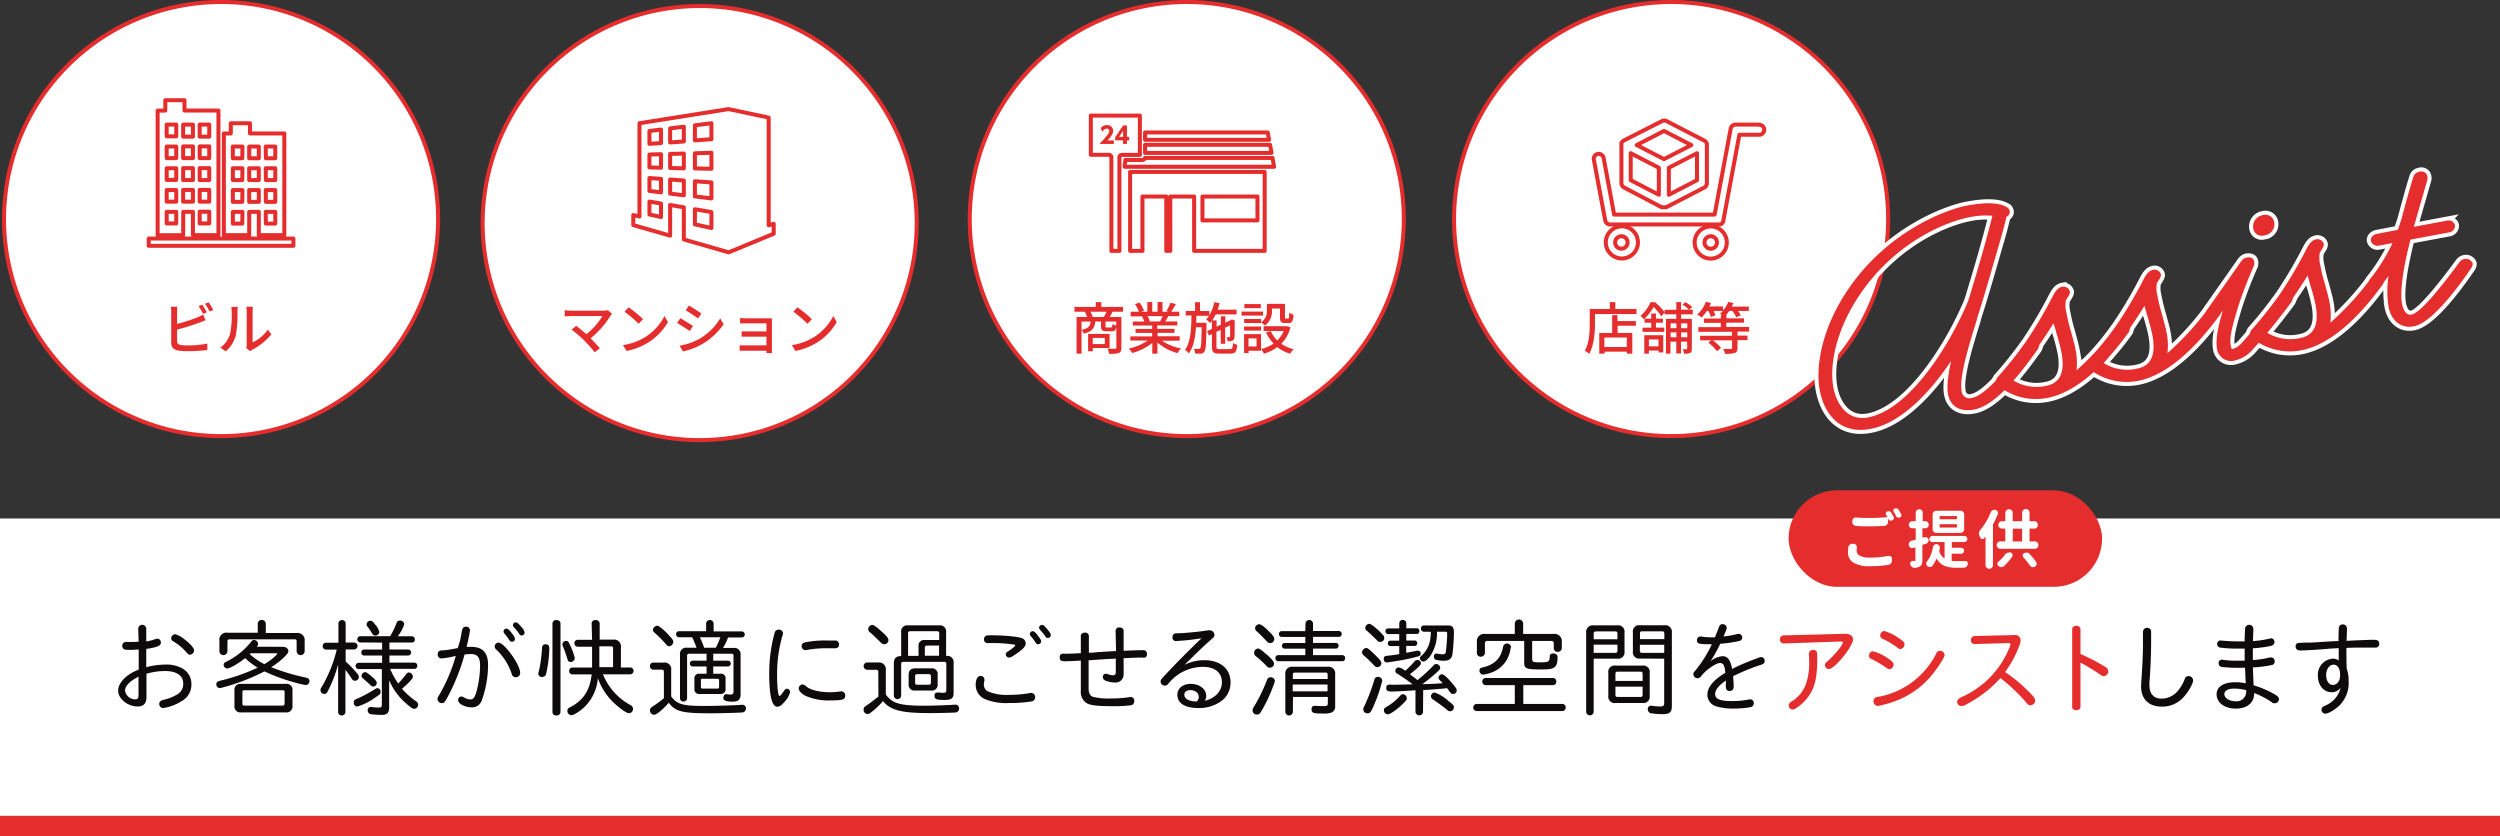
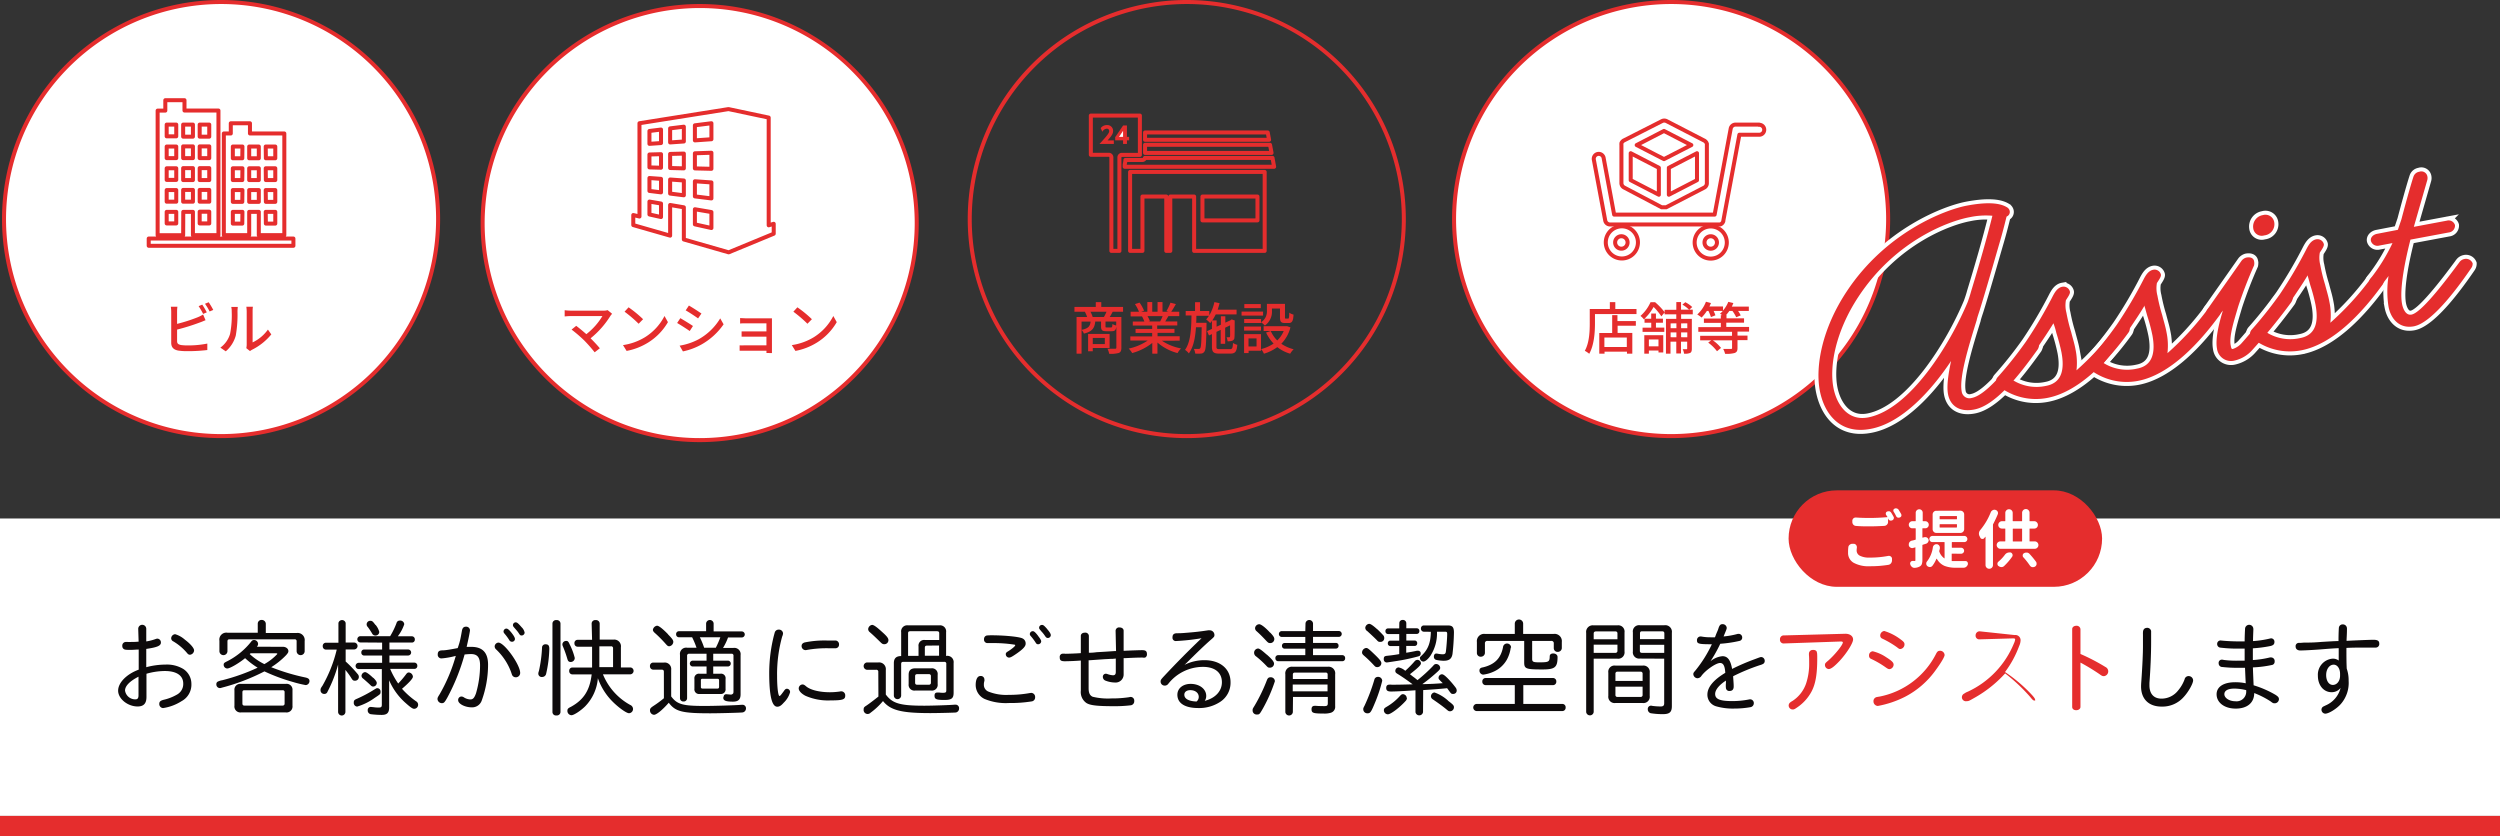
<svg xmlns="http://www.w3.org/2000/svg" width="622" height="208" viewBox="0 0 622 208">
  <rect x="0" y="0" width="622" height="208" fill="#333333" stroke="none" />
  <defs>
    <style>.cls-1{fill:#fff;}.cls-2{fill:#e52d2d;}.cls-3{fill:#0d0a0b;}.cls-4,.cls-5{fill:none;}.cls-4{stroke:#e52d2d;stroke-linecap:round;stroke-linejoin:round;}.cls-5{stroke:#fff;stroke-width:2px;}</style>
  </defs>
  <title>main_1</title>
  <g id="レイヤー_2" data-name="レイヤー 2">
    <g id="メイン">
      <rect class="cls-1" y="129" width="622" height="74" />
      <rect class="cls-2" y="203" width="622" height="5" />
      <path class="cls-3" d="M34.39,156.45a1,1,0,0,1,2,0v3.14a12.29,12.29,0,0,0,2.39-.62,1.18,1.18,0,0,1,.39-.08.93.93,0,0,1,.86,1c0,.78-.94,1.17-3.64,1.56V166a18.6,18.6,0,0,1,4.78-.65,7.87,7.87,0,0,1,4.45,1.1,4.4,4.4,0,0,1,2,3.69,4.66,4.66,0,0,1-2.45,4.31,11.77,11.77,0,0,1-4.6,1.72,1,1,0,0,1-.94-1.07c0-.54.32-.8,1.12-1a11.76,11.76,0,0,0,3.25-1.27,3,3,0,0,0,1.59-2.76c0-2-1.67-3.12-4.55-3.12a16.75,16.75,0,0,0-4.6.68v5.77c0,1.64-.71,2.37-2.21,2.37-2.47,0-4.84-1.93-4.84-3.93s2.13-4.13,5.12-5.23v-5c-.78,0-1.27.08-1.95.08-.44,0-1.17,0-1.38-.06a.86.86,0,0,1-.75-.91.89.89,0,0,1,.86-1l.49,0a7.15,7.15,0,0,0,.86,0,18.48,18.48,0,0,0,1.85-.08Zm.07,11.91c-2.18,1.11-3.35,2.31-3.35,3.45A2.56,2.56,0,0,0,33.68,174c.55,0,.78-.29.78-1ZM46,159.15c1.33,1,2.29,2.08,2.29,2.68a1.15,1.15,0,0,1-1,1.07c-.34,0-.52-.13-.83-.52a13.4,13.4,0,0,0-3.35-2.81.86.86,0,0,1-.52-.78,1.06,1.06,0,0,1,1-1A6.39,6.39,0,0,1,46,159.15Z" />
      <path class="cls-3" d="M70.37,160.92c.78,0,1.38.47,1.38,1.07,0,.31-.11.49-.55,1A19.39,19.39,0,0,1,67.48,166,51.55,51.55,0,0,0,76,168.56c.7.16,1,.39,1,.89a1,1,0,0,1-.94,1,28.68,28.68,0,0,1-3.2-.78,45.64,45.64,0,0,1-7.07-2.63,50.78,50.78,0,0,1-10.63,4.06,1.44,1.44,0,0,1-.47.1.91.91,0,0,1-.86-1,.66.66,0,0,1,.39-.63,4,4,0,0,1,1.09-.33,49.63,49.63,0,0,0,8.79-3.12,20.11,20.11,0,0,1-3.12-2.37c-1.51,1.25-3.79,2.57-4.42,2.57a.92.92,0,0,1-.91-.93c0-.39.16-.52.86-.86a18,18,0,0,0,6-4.91.83.83,0,0,1,.7-.39,1,1,0,0,1,1,1,1,1,0,0,1-.31.68Zm-6.24-5.77a.93.93,0,0,1,1-.91,1,1,0,0,1,1,.91v2.34h7.67a1.77,1.77,0,0,1,2,2V162a1,1,0,0,1-2,0v-2.42a.45.45,0,0,0-.52-.52H57.11c-.36,0-.52.16-.52.52V162a1,1,0,0,1-2,0v-2.58a1.74,1.74,0,0,1,2-2h7.54Zm7,15a1.45,1.45,0,0,1,1.64,1.62v3.82a1.48,1.48,0,0,1-1.67,1.66H60a1.49,1.49,0,0,1-1.67-1.69v-3.79a1.44,1.44,0,0,1,1.61-1.62ZM60.31,175c0,.39.15.55.52.55h9.46a.47.47,0,0,0,.52-.52v-2.78a.45.45,0,0,0-.52-.52H60.83c-.37,0-.52.15-.52.52Zm1.82-12.27a15.43,15.43,0,0,0,3.64,2.5A13.09,13.09,0,0,0,69,162.71c0-.13-.16-.18-.39-.18H62.36Z" />
      <path class="cls-3" d="M84.2,155A.92.92,0,0,1,86,155v4.87h2.19a.86.86,0,0,1,0,1.71H86v3a29.43,29.43,0,0,1,3,3.14,1,1,0,0,1,.28.71.93.93,0,0,1-1,.93c-.36,0-.52-.1-.8-.54a16.28,16.28,0,0,0-1.23-1.75l-.31-.39v10.43a.91.91,0,0,1-1.82,0V165.34a33.17,33.17,0,0,1-2.65,6.79.79.79,0,0,1-.78.52.9.9,0,0,1-.94-.94c0-.29,0-.44.47-1.09a33.89,33.89,0,0,0,3.56-9H81.08a.8.8,0,0,1-.78-.86.78.78,0,0,1,.78-.85H84.2Zm10.48,17.14c0,.52,0,.54-1.48,1.51a14.56,14.56,0,0,1-4.34,2.15.91.91,0,0,1-.84-1c0-.52.13-.68.91-1a32.73,32.73,0,0,0,4.19-2.24c.57-.34.57-.34.78-.34A.83.83,0,0,1,94.68,172.18Zm-5-12.3a.78.78,0,0,1,0-1.56h7.39A18.84,18.84,0,0,0,98.66,155a.8.8,0,0,1,.8-.6,1,1,0,0,1,1.12.91,10.25,10.25,0,0,1-1.61,3h3.54a.74.74,0,0,1,.7.78.72.72,0,0,1-.7.78H96.89v1.72h4.65a.75.75,0,0,1,0,1.5H96.89v1.77h6.24a.74.74,0,0,1,.7.78.72.72,0,0,1-.7.78H97.07a20.27,20.27,0,0,0,2,3.64,22.11,22.11,0,0,0,1.93-2.26c.26-.36.44-.49.73-.49a1.12,1.12,0,0,1,1,1.06c0,.44-.94,1.48-2.71,3a19.74,19.74,0,0,0,3.49,3.1,1,1,0,0,1,.52.88,1,1,0,0,1-1,1c-.41,0-1-.44-2.41-1.71a16,16,0,0,1-3.8-5.38V176c0,1.35-.52,1.87-1.87,1.87a22.26,22.26,0,0,1-2.71-.18.93.93,0,0,1-.75-1,.75.75,0,0,1,.75-.81l.65.06a8.27,8.27,0,0,0,1.28.1c.67,0,.83-.13.83-.75v-8.82H89.25a.78.78,0,0,1,0-1.56h5.82V163.1h-4.5a.7.7,0,0,1-.67-.75.69.69,0,0,1,.67-.75h4.5v-1.72Zm3.2,8.79c.62.62.86,1,.86,1.3a.9.9,0,0,1-.89.88c-.28,0-.41-.08-.72-.39s-1.43-1.3-1.77-1.58a.91.91,0,0,1-.42-.68,1,1,0,0,1,.91-.94C91.2,167.26,91.87,167.73,92.86,168.67Zm.55-13.18a4.52,4.52,0,0,1,.93,1.76.91.91,0,0,1-.93.91.89.89,0,0,1-.84-.49A17.44,17.44,0,0,0,91.51,156a.89.89,0,0,1,.7-1.54C92.6,154.47,92.78,154.63,93.41,155.49Z" />
      <path class="cls-3" d="M114.93,156.92c.13-.71.45-1,1-1a.93.93,0,0,1,1,.89c0,.33-.42,2.39-.83,4.13.54,0,.91,0,1.17,0,2.8,0,4.16,1.45,4.16,4.44a26.3,26.3,0,0,1-1.56,8.87,2.52,2.52,0,0,1-2.47,1.74c-1.72,0-3.41-.88-3.41-1.77a.85.85,0,0,1,.81-.93,1.13,1.13,0,0,1,.57.18,3.12,3.12,0,0,0,1.66.55c.65,0,1-.39,1.41-1.56a25.25,25.25,0,0,0,1-6.89c0-2-.65-2.84-2.27-2.84a15,15,0,0,0-1.58.11,50.92,50.92,0,0,1-4.29,10.71c-.68,1.22-.86,1.4-1.38,1.4a1.1,1.1,0,0,1-1.07-1c0-.29,0-.39.55-1.25a41.63,41.63,0,0,0,4-9.52,19.79,19.79,0,0,1-3.49.63.91.91,0,0,1-1-1c0-.68.32-1,1.15-1s2.34-.28,3.82-.57C114.41,159.7,114.54,159.15,114.93,156.92Zm14.49,10.5a1.08,1.08,0,0,1-1.12,1.09,1,1,0,0,1-.78-.39c-.11-.15-.11-.15-.37-.93a14.81,14.81,0,0,0-3.69-5.59,1.05,1.05,0,0,1-.39-.78,1,1,0,0,1,.94-.94C125.49,159.88,129.42,165.37,129.42,167.42Zm-2.21-10.06c.65.83.91,1.3.91,1.64a.72.72,0,0,1-.73.67.76.76,0,0,1-.68-.41,12.79,12.79,0,0,0-1.17-1.59c-.21-.26-.26-.36-.26-.57a.74.74,0,0,1,.7-.71C126.3,156.39,126.63,156.66,127.21,157.36Zm2.52-1.35a2.52,2.52,0,0,1,.8,1.4.76.76,0,0,1-.75.7c-.29,0-.42-.1-.68-.52s-.52-.7-1.22-1.51c-.21-.26-.26-.33-.26-.57a.69.69,0,0,1,.68-.67C128.61,154.84,128.87,155,129.73,156Z" />
      <path class="cls-3" d="M136.67,161.41a30.23,30.23,0,0,1-.81,6.3,1,1,0,0,1-.93.72.85.85,0,0,1-1-.83,2,2,0,0,1,.15-.65,33.4,33.4,0,0,0,.78-5.85.81.81,0,0,1,.86-.8C136.41,160.3,136.67,160.61,136.67,161.41Zm2.78,15.73a.89.89,0,0,1-1,.86.86.86,0,0,1-1-.86v-22a.88.88,0,0,1,1-.86.89.89,0,0,1,1,.86Zm2.19-17A15.38,15.38,0,0,1,143,163.7a1,1,0,0,1-1,1c-.49,0-.7-.2-.88-.88a27.48,27.48,0,0,0-1.07-3,1.29,1.29,0,0,1-.13-.52.91.91,0,0,1,1-.83C141.19,159.44,141.38,159.59,141.64,160.09Zm5.56-5a.88.88,0,0,1,1-.86.89.89,0,0,1,1,.86v4h3.38a1.68,1.68,0,0,1,1.9,1.92v5h2.39a.86.86,0,0,1,0,1.71h-6.86a15.23,15.23,0,0,0,6.79,7.62,1.12,1.12,0,0,1,.7,1,1.05,1.05,0,0,1-1,1.06c-.78,0-3.41-2-4.92-3.79a15.55,15.55,0,0,1-2.83-4.92,11.29,11.29,0,0,1-3.17,7c-1.12,1.11-2.81,2.21-3.41,2.21a1.07,1.07,0,0,1-1-1.1c0-.46.16-.65.89-1,3.2-1.76,4.68-4.13,5.15-8.06h-4.81a.79.79,0,0,1-.78-.85.78.78,0,0,1,.78-.86h4.91v-5.18h-3.61a.79.79,0,0,1-.78-.85.78.78,0,0,1,.78-.86h3.61Zm1.92,10.84h3.41v-4.66a.46.46,0,0,0-.52-.52h-2.89Z" />
      <path class="cls-3" d="M165.17,167.13c0-.36-.19-.52-.55-.52h-2.11a.82.82,0,0,1-.8-.88.81.81,0,0,1,.8-.88h2.63a1.62,1.62,0,0,1,1.85,1.82v6.6c1.5,2,2.88,2.37,8.37,2.37,2.31,0,7.82-.16,9.1-.29h.21a.86.86,0,0,1,.93.91,1,1,0,0,1-.91,1c-.93.08-6,.21-7.9.21-7.07,0-8.74-.42-10.4-2.63-1.64,1.87-3.07,3-3.67,3a1.07,1.07,0,0,1-1-1.12c0-.41.15-.59.73-1a27.15,27.15,0,0,0,2.73-2Zm1-9.33c1.06,1.07,1.35,1.48,1.35,1.9a1.15,1.15,0,0,1-1,1.09c-.31,0-.44-.08-.86-.55-.88-1-1.87-2-2.76-2.78-.33-.31-.46-.52-.46-.78a1.24,1.24,0,0,1,1-1C163.87,155.64,164.83,156.39,166.21,157.8Zm9.51-2.7a.94.94,0,0,1,1.87,0v2h7a.75.75,0,0,1,0,1.5h-3.41a14.36,14.36,0,0,1-1.25,2.6h2.6a1.57,1.57,0,0,1,1.77,1.77v9.78c0,1.27-.57,1.82-1.9,1.82-1.79,0-2.41-.26-2.41-1a4.54,4.54,0,0,1,.23-.65,1.28,1.28,0,0,1,.42-.21l1.27.11a.78.78,0,0,0,.57-.34,1.61,1.61,0,0,0,.05-.44v-8.87a.45.45,0,0,0-.52-.52h-4.52v1.72h3.72a.73.73,0,0,1,0,1.45h-3.72v1.8h1.77a1.13,1.13,0,0,1,1.3,1.3v2.44a1.15,1.15,0,0,1-1.3,1.3h-5.15a1.15,1.15,0,0,1-1.3-1.3v-2.47a1.12,1.12,0,0,1,1.27-1.27h1.75v-1.8h-3.51a.73.73,0,0,1,0-1.45h3.51v-1.72h-4.29a.48.48,0,0,0-.55.55v10.55a.83.83,0,0,1-.88.78.82.82,0,0,1-.89-.78V162.92a1.55,1.55,0,0,1,1.77-1.77h2.34a20.07,20.07,0,0,0-1.09-2.6h-3.3a.7.7,0,0,1-.68-.75.69.69,0,0,1,.68-.75h6.78Zm2.42,6.05a20.74,20.74,0,0,0,1.12-2.6h-5.1a20.19,20.19,0,0,1,1.07,2.6Zm-3.72,9.78c0,.26.11.36.39.39h3.75c.26,0,.36-.13.39-.39v-1.66c0-.26-.13-.37-.39-.39h-3.75a.34.34,0,0,0-.39.39Z" />
      <path class="cls-3" d="M196.57,172.23a5.81,5.81,0,0,1-1.58,2.6c-.63.73-1.07,1-1.61,1-1.33,0-2-2.7-2-8.45a38.21,38.21,0,0,1,1.2-9.38l.18-.65a1,1,0,0,1,1-.7,1,1,0,0,1,1.06.93,2.21,2.21,0,0,1-.21.78,34.81,34.81,0,0,0-1.27,9.8c0,2.84.26,5,.6,5,.15,0,.31-.16,1.09-1.23.31-.46.49-.57.78-.57A.81.81,0,0,1,196.57,172.23Zm4-1.46c1.09.91,3.35,1.46,5.93,1.46a17.76,17.76,0,0,0,2.44-.18,1.53,1.53,0,0,1,.42-.05,1,1,0,0,1,.93,1.11c0,.94-.7,1.15-3.61,1.15a14,14,0,0,1-6.29-1.15c-1-.52-1.67-1.24-1.67-1.82a1,1,0,0,1,1-1C200,170.33,200.14,170.41,200.58,170.77Zm5.22-9.49a27.61,27.61,0,0,0-5,.42,1.4,1.4,0,0,1-.41.05,1,1,0,0,1-.94-1.06c0-.42.29-.73.81-.86a24.65,24.65,0,0,1,5.56-.47c.81,0,1.92,0,2.13,0a.94.94,0,0,1,.81,1,.88.88,0,0,1-.89.93Z" />
      <path class="cls-3" d="M218.52,167.19a.48.48,0,0,0-.55-.55h-2.31a.92.92,0,0,1,0-1.82h2.83a1.68,1.68,0,0,1,1.9,1.87v6.11c1.66,2.24,3.59,2.78,9.59,2.78,1.82,0,6.48-.15,7.54-.26h.21a.87.87,0,0,1,.89.94,1,1,0,0,1-.76,1c-.28.06-4.83.16-6.39.16-7.18,0-9.94-.7-11.78-3a17.39,17.39,0,0,1-3.1,2.91,1,1,0,0,1-1.71-.86c0-.42.13-.57.67-.91.71-.47,2-1.46,3-2.26Zm1.06-9.86c1.12,1,1.46,1.48,1.46,1.95a1,1,0,0,1-1,1c-.39,0-.55-.08-1-.52-1.14-1.12-1.82-1.77-2.65-2.49a1,1,0,0,1-.39-.73,1.15,1.15,0,0,1,1-1.07C217.45,155.51,218.13,156,219.58,157.33Zm15.92,5.85a1.57,1.57,0,0,1,1.76,1.77v7.41c0,1.4-.52,1.79-2.28,1.79-2,0-2.47-.18-2.47-1.06,0-.52.23-.78.65-.78.15,0,.33,0,.57,0a6.83,6.83,0,0,0,.78.06c.78,0,.93-.11.93-.63v-6.55a.45.45,0,0,0-.52-.52H224.73c-.36,0-.52.16-.52.52v7.85a.91.91,0,0,1-1.82,0V165c0-1.2.57-1.77,1.82-1.77v-5.93a1.51,1.51,0,0,1,1.72-1.71h7.75a1.51,1.51,0,0,1,1.71,1.71v5.93Zm-1.82-5.61c0-.37-.19-.52-.55-.52h-6.68c-.37,0-.52.15-.52.52v5.61h2.6v-2.34a1.41,1.41,0,0,1,1.61-1.61h3.54Zm-2,8.71a1.42,1.42,0,0,1,1.61,1.61v2.31a1.43,1.43,0,0,1-1.61,1.61h-4a1.43,1.43,0,0,1-1.61-1.61v-2.31c0-1.09.54-1.61,1.66-1.61Zm-4,3.56c0,.36.16.52.52.52h2.89a.47.47,0,0,0,.52-.52v-1.59a.46.46,0,0,0-.52-.52h-2.89c-.36,0-.52.16-.52.52Zm2.94-9.21c-.36,0-.52.16-.52.52v2h3.54v-2.55Z" />
      <path class="cls-3" d="M257.54,173.45a1,1,0,0,1-.93,1.07,33,33,0,0,1-5.54.39,13.8,13.8,0,0,1-6.08-1,3.85,3.85,0,0,1-2.24-3.46c0-1.4.44-2.26,1.17-2.26a.88.88,0,0,1,1,.88,1.17,1.17,0,0,1,0,.37,2.52,2.52,0,0,0-.13.85A1.81,1.81,0,0,0,246,172.1a11.87,11.87,0,0,0,5,.78,28.06,28.06,0,0,0,5.17-.44,3.21,3.21,0,0,1,.42-.05A1,1,0,0,1,257.54,173.45ZM245.71,160a.86.86,0,0,1-.88-1,.87.87,0,0,1,.7-.89,10.87,10.87,0,0,1,1.17-.05c3.2,0,6.89.36,7.7.78a1.36,1.36,0,0,1,.78,1.33c0,.62-.6,1.3-2.24,2.44-1.06.73-1.51,1-1.9,1a.84.84,0,0,1-.8-.86c0-.28.13-.44.57-.7.88-.54,1.77-1.27,1.77-1.48s-.08-.13-.18-.18A33.19,33.19,0,0,0,247,160c-.57,0-.7,0-1,0Zm12.56-1.79c.55.7.78,1.09.78,1.38a.76.76,0,0,1-.75.7c-.31,0-.44-.08-.7-.52a13.63,13.63,0,0,0-1.1-1.46c-.23-.26-.28-.36-.28-.57a.74.74,0,0,1,.7-.7C257.23,157,257.6,157.31,258.27,158.19Zm2.24-1.72c.62.71.93,1.2.93,1.54a.73.73,0,0,1-.7.7c-.31,0-.47-.1-.73-.49a8.35,8.35,0,0,0-.93-1.17c-.52-.63-.55-.68-.55-.91a.71.71,0,0,1,.7-.68C259.55,155.46,259.78,155.64,260.51,156.47Z" />
      <path class="cls-3" d="M277.56,156.92a.86.86,0,0,1,1-.81c.59,0,1,.34,1,.81v5c2.42-.11,4-.16,4.61-.16.88,0,1.19.26,1.19,1a.86.86,0,0,1-.44.84,1.81,1.81,0,0,1-.68,0c-.91,0-2.41.05-4.29.15h-.39v4a2,2,0,0,1-2.18,2.06,6.73,6.73,0,0,1-2.34-.47,1,1,0,0,1-.65-.91.75.75,0,0,1,.75-.81,1.37,1.37,0,0,1,.37.08,5,5,0,0,0,1.4.31c.5,0,.7-.26.7-.83v-3.33l-.83.08-.44,0-1.53.08-3.7.26h-.26v7c0,1.15.32,1.77,1,2.08a16,16,0,0,0,4.66.42,28.58,28.58,0,0,0,4.44-.31,1.08,1.08,0,0,1,.39-.06.9.9,0,0,1,.86,1,1,1,0,0,1-.81,1.07,32.67,32.67,0,0,1-4.34.23c-4.08,0-5.85-.21-6.76-.8a3.31,3.31,0,0,1-1.38-3.07v-7.49c-1.14.1-3.06.18-4,.18s-1.25-.23-1.25-1a.8.8,0,0,1,.55-.86,2.74,2.74,0,0,1,.88,0c.6,0,2.78-.08,3.82-.16v-4.29c0-.46.39-.8,1-.8a.86.86,0,0,1,1,.8v4.19c.55,0,1,0,1.93-.13l2.21-.13,2.39-.16.23,0Z" />
      <path class="cls-3" d="M294.7,165.42a11,11,0,0,1,4.94-1.17c3.95,0,6.52,2.16,6.52,5.48a5.66,5.66,0,0,1-2.57,4.89,9.51,9.51,0,0,1-5.46,1.54c-3.33,0-5.2-1.2-5.2-3.31,0-1.58,1.38-2.7,3.3-2.7,2.21,0,3.88,1.27,3.88,3a2.15,2.15,0,0,1-.37,1.22c2.65-.67,4.27-2.44,4.27-4.63,0-2.41-1.75-3.82-4.71-3.82a11,11,0,0,0-8.63,4.21,1.06,1.06,0,0,1-.91.45,1,1,0,0,1-1-1c0-.39.08-.52.83-1.33,2.94-3.14,6-6.26,9.36-9.46a54.7,54.7,0,0,1-6.32.7.82.82,0,0,1-.91-.94c0-.67.34-1,1.15-1s1.09,0,3.22-.19c1.2-.1,2.47-.23,4.5-.54a1.82,1.82,0,0,1,.36,0,1.17,1.17,0,0,1,1.2,1.09c0,.45,0,.5-.91,1.28-1.48,1.3-3.09,2.83-6,5.72Zm3,9.12a1.48,1.48,0,0,0,.55-1.14c0-1-.86-1.69-2.11-1.69-.88,0-1.48.44-1.48,1.12,0,1,1,1.56,2.7,1.69l.13,0Z" />
      <path class="cls-3" d="M317.19,169.5a38.44,38.44,0,0,1-2.94,6.71c-.86,1.51-.91,1.56-1.51,1.56a1,1,0,0,1-1.09-1.07c0-.31,0-.34.47-1.09a41.71,41.71,0,0,0,3.09-6.4c.21-.52.44-.7.89-.7A1,1,0,0,1,317.19,169.5Zm-2-6.63c1.27,1.12,1.79,1.77,1.79,2.24a1,1,0,0,1-1.09,1c-.34,0-.44-.05-.83-.47a24.78,24.78,0,0,0-2.52-2.31,1.09,1.09,0,0,1-.52-.91,1.05,1.05,0,0,1,1-1.07C313.34,161.36,313.83,161.7,315.16,162.87Zm.86-5.46c.73.78,1,1.17,1,1.59a1,1,0,0,1-1,1c-.39,0-.52-.07-.93-.49-1.07-1.14-1.59-1.66-2.45-2.44a1,1,0,0,1-.41-.76,1.06,1.06,0,0,1,1-1C313.68,155.25,314.8,156.08,316,157.41Zm8.76-2.31a.94.94,0,0,1,1.87,0V157h6.5a.73.73,0,0,1,0,1.45h-6.5v1.51h5.72a.64.64,0,0,1,.63.7.66.66,0,0,1-.63.71h-5.72V163H334a.7.7,0,0,1,.67.75.69.69,0,0,1-.67.76H318a.7.7,0,0,1-.68-.76A.69.69,0,0,1,318,163h6.76v-1.61h-5.17a.66.66,0,0,1-.63-.71.64.64,0,0,1,.63-.7h5.17v-1.51h-5.93a.73.73,0,0,1,0-1.45h5.93Zm-3.15,22.07a.94.94,0,0,1-1.87,0v-9.41a1.65,1.65,0,0,1,1.87-1.87h8.66a1.65,1.65,0,0,1,1.87,1.87v7.93a1.53,1.53,0,0,1-1.14,1.66,5.4,5.4,0,0,1-1.74.18c-2.63,0-3-.15-3-1.09,0-.54.26-.83.78-.83a1.84,1.84,0,0,1,.33,0c.47.05,1.38.07,2.08.07s.86-.15.86-.78v-1.5h-8.66Zm8.66-9.31a.45.45,0,0,0-.52-.52h-7.62c-.36,0-.52.16-.52.52v1.07h8.66ZM321.63,172h8.66v-1.69h-8.66Z" />
      <path class="cls-3" d="M341.91,162.74c1.33,1.27,1.77,1.82,1.77,2.24a1,1,0,0,1-1,1c-.37,0-.5-.08-.83-.44a30.29,30.29,0,0,0-2.55-2.47c-.34-.32-.42-.47-.42-.76a1.15,1.15,0,0,1,1-1.09C340.22,161.18,340.56,161.44,341.91,162.74Zm2,6.6a36.42,36.42,0,0,1-1.66,5.13c-1.1,2.67-1.28,3-2,3a1,1,0,0,1-1.07-1c0-.26,0-.29.34-.94a46,46,0,0,0,2.42-6.42.87.87,0,0,1,.86-.7A1,1,0,0,1,343.89,169.34Zm-1.27-12.81c.46.41,1.37,1.35,1.58,1.61a1.06,1.06,0,0,1,.18.62.92.92,0,0,1-1,.94c-.34,0-.47,0-.88-.47-.83-.83-1.54-1.48-2.34-2.21a1,1,0,0,1-.5-.81,1.09,1.09,0,0,1,.94-1C341,155.2,341.6,155.62,342.62,156.53Zm5.51-1.51a.8.8,0,0,1,.86-.78.83.83,0,0,1,.88.78v1.3h2.63a.63.63,0,0,1,.62.7.65.65,0,0,1-.62.7h-2.63v1.64H352a.63.63,0,0,1,.6.68.62.62,0,0,1-.6.67h-2.13v1.69c.7-.1,1.95-.34,2.63-.49a1.13,1.13,0,0,1,.33,0,.61.61,0,0,1,.63.67c0,.47-.16.63-.78.78-1.25.34-3.12.76-4.24.94-.86.15-3.28.52-3.38.52a.75.75,0,0,1-.78-.78c0-.68.16-.81.94-.89s2-.23,2.91-.41v-2h-2.21a.63.63,0,0,1-.63-.67.63.63,0,0,1,.63-.68h2.21v-1.64h-2.81a.65.65,0,0,1-.62-.7.63.63,0,0,1,.62-.7h2.81Zm1.9,18.64a1.15,1.15,0,0,1-.34.75c-1.48,1.64-3.69,3.31-4.4,3.31a1,1,0,0,1-1-1c0-.39.13-.55.72-.89a13.81,13.81,0,0,0,3.33-2.73c.31-.31.44-.39.7-.39A1,1,0,0,1,350,173.66Zm4,3.51a.95.95,0,0,1-1.88,0v-5.43l-1.48.1c-2.57.16-3.77.21-4.6.21s-1.2-.24-1.2-.89c0-.46.19-.72.55-.8a3.67,3.67,0,0,1,.88,0c1.56,0,3.62-.05,5.15-.1-1.45-1.09-2.7-1.95-3.85-2.65-.33-.21-.46-.39-.46-.65a.86.86,0,0,1,.8-.91,3.48,3.48,0,0,1,1.67.85,27.09,27.09,0,0,0,2.28-2.31,1,1,0,0,1,.76-.42.91.91,0,0,1,.86.86c0,.44-.65,1.07-2.73,2.71.2.18.26.2.67.54a15.07,15.07,0,0,1,1.2.94,37.94,37.94,0,0,0,3.95-3.62.81.81,0,0,1,.7-.39,1,1,0,0,1,1,.94c0,.29-.1.44-.54.86a41.65,41.65,0,0,1-3.9,3.2c1.45,0,3.61-.11,5.09-.24l-.15-.13c-.91-.91-.91-.91-.91-1.25a.89.89,0,0,1,.83-.83c.34,0,.73.29,1.51,1.07a23.36,23.36,0,0,1,1.95,2.29,1.2,1.2,0,0,1,.23.67.84.84,0,0,1-.88.86c-.47,0-.47,0-1.28-1.12l-.23-.31c-1.35.16-4.08.36-5.95.47Zm.18-20a.74.74,0,0,1-.7-.78.72.72,0,0,1,.7-.78h6c1.15,0,1.51.44,1.51,1.79a52.88,52.88,0,0,1-.36,5.31c-.21,1.22-.83,1.69-2.24,1.69a9.86,9.86,0,0,1-1.77-.21.78.78,0,0,1-.62-.83c0-.44.23-.76.6-.76a3,3,0,0,1,.54.08,8.75,8.75,0,0,0,1,.11c.57,0,.76-.16.83-.6.13-.81.34-3.41.34-4.42,0-.5-.1-.6-.54-.6h-2a10.23,10.23,0,0,1-1.64,6c-.62.88-1.3,1.43-1.77,1.43a.91.91,0,0,1-.83-.86c0-.23,0-.23.52-.73,1.51-1.45,2.16-3.17,2.19-5.82Zm6.06,17.19c1.24.93,1.45,1.17,1.45,1.61a1,1,0,0,1-.93,1c-.32,0-.45-.05-.89-.44-.91-.76-2.05-1.59-3.46-2.55a.91.91,0,0,1-.44-.7,1,1,0,0,1,.86-1A9.94,9.94,0,0,1,360.3,174.34Z" />
      <path class="cls-3" d="M369.6,170.46a.83.83,0,0,1-.8-.88.82.82,0,0,1,.8-.89h16.83a.82.82,0,0,1,.78.89.83.83,0,0,1-.78.88H379v4.68h9.75a.81.81,0,0,1,.78.89.82.82,0,0,1-.78.88H367.34a.89.89,0,0,1,0-1.77h9.54v-4.68Zm7.28-15.29a1,1,0,0,1,2.08,0v2.55h7.57a1.81,1.81,0,0,1,2.05,2v1.56a1,1,0,0,1-1,.91.93.93,0,0,1-1-.91v-1.17a.57.57,0,0,0-.65-.65H381.2v4.45c0,.75.26.88,1.77.88,2.36,0,2.57-.13,2.6-1.46,0-.49.31-.75.88-.75s1.07.34,1.07.88c0,2.58-.65,3.1-3.77,3.1-4.11,0-4.53-.16-4.53-1.77v-5.33H370.1a.57.57,0,0,0-.65.65v2.37a1,1,0,0,1-1,.91.93.93,0,0,1-1-.91v-2.76a1.8,1.8,0,0,1,2-2h7.43Zm-1,5.91a8.63,8.63,0,0,1-1,3.09,7.06,7.06,0,0,1-3.41,3,8.92,8.92,0,0,1-2.45.68,1,1,0,0,1-.93-1c0-.47.23-.71.86-.81,2.94-.7,4.44-2.24,5-5a1,1,0,0,1,2,.13Z" />
      <path class="cls-3" d="M396.51,177.14a.94.94,0,0,1-1.87,0V157.46a1.65,1.65,0,0,1,1.87-1.87h5.88a1.56,1.56,0,0,1,1.79,1.77v4.73a1.58,1.58,0,0,1-1.79,1.79h-5.88Zm5.91-19.52a.46.46,0,0,0-.52-.52h-4.81c-.39,0-.58.18-.58.52v1.43h5.91Zm-5.91,4.81h5.36a.49.49,0,0,0,.55-.55V160.4h-5.91Zm12.17,3.17a1.57,1.57,0,0,1,1.77,1.77v5.77a1.57,1.57,0,0,1-1.77,1.77h-6.76a1.57,1.57,0,0,1-1.77-1.77v-5.77a1.55,1.55,0,0,1,1.77-1.77Zm0,2.05a.48.48,0,0,0-.54-.54h-5.67a.48.48,0,0,0-.55.54v1.77h6.76Zm-6.76,5.2a.48.48,0,0,0,.55.55h5.67a.48.48,0,0,0,.54-.55v-2h-6.76Zm6.11-9a1.57,1.57,0,0,1-1.77-1.79v-4.73a1.55,1.55,0,0,1,1.77-1.77h6.06a1.65,1.65,0,0,1,1.87,1.87v18.25c0,1.51-.57,2-2.26,2a18.54,18.54,0,0,1-3-.23,1,1,0,0,1-.73-1,.81.81,0,0,1,.8-.88,1,1,0,0,1,.29.05,16.6,16.6,0,0,0,2.11.15c.65,0,.88-.23.88-.8V163.88Zm6.06-6.24c0-.39-.18-.54-.6-.54h-4.94c-.36,0-.52.15-.52.52v1.43h6.06ZM408,161.91c0,.36.16.52.52.52h5.54v-2H408Z" />
      <path class="cls-3" d="M426.78,158.32c.15-.44.34-.89.52-1.3s.21-.55.31-.86c.23-.62.47-.86.88-.86a1,1,0,0,1,1.12.91c0,.26-.08.45-.7,1.93l-.08.21a19.57,19.57,0,0,0,3.3-.58,1.52,1.52,0,0,1,.42-.07.89.89,0,0,1,.91.91.83.83,0,0,1-.68.85,30.83,30.83,0,0,1-4.78.71,34.4,34.4,0,0,1-2.44,4.36,5.41,5.41,0,0,1,3-1.27c1.3,0,2,1,2.39,3.17a52.38,52.38,0,0,1,5.54-2.39c1.51-.57,1.51-.57,1.74-.57a.94.94,0,0,1,.83,1,.8.8,0,0,1-.44.73,3.47,3.47,0,0,1-.73.28,49.33,49.33,0,0,0-6.68,2.76l0,.18c.13,1.8.13,1.93.13,2.39,0,.71-.34,1.1-1,1.1a.82.82,0,0,1-.93-.73,5.69,5.69,0,0,1,0-1.22c0-.08,0-.24,0-.63-1.72,1.12-2.68,2.32-2.68,3.33,0,1.27,1.17,1.77,4.21,1.77a21.15,21.15,0,0,0,4.13-.39,1.72,1.72,0,0,1,.37-.05.93.93,0,0,1,.91,1,1,1,0,0,1-.76.94,22.81,22.81,0,0,1-4.08.36,15,15,0,0,1-4.5-.55,3,3,0,0,1-2.21-2.93c0-1.82,1.51-3.64,4.45-5.41-.1-1.72-.49-2.45-1.3-2.45-1,0-3.59,1.77-4.65,3.23a1.22,1.22,0,0,1-1,.57,1.09,1.09,0,0,1-1-1c0-.31.06-.41.5-.91a31.28,31.28,0,0,0,4.11-6.55c-3.18,0-3.7-.1-3.7-.94a.9.9,0,0,1,.86-1,2.26,2.26,0,0,1,.44.05,12.12,12.12,0,0,0,2.08.16c.29,0,.55,0,1.07,0Z" />
      <path class="cls-2" d="M443.86,160.09a.9.9,0,0,1-1-1,.93.93,0,0,1,1-1l15.29-.41c1.09,0,1.9.57,1.9,1.43s-1.54,3.38-3.38,5.35c-1.28,1.35-2.11,2-2.68,2a1,1,0,0,1-.94-1c0-.37.06-.47.81-1.1,1.64-1.43,3.64-3.9,3.64-4.52,0-.16-.21-.26-.62-.23Zm8.09,2c.15.26.18.5.18,1.69,0,4-.42,6.43-1.46,8.35a11.1,11.1,0,0,1-3.72,4c-.49.34-.65.39-.93.39a1,1,0,0,1-1-1,1,1,0,0,1,.39-.76,3.62,3.62,0,0,1,.55-.36,8.42,8.42,0,0,0,3.43-4.45,15.56,15.56,0,0,0,.73-5c0-.52,0-1.46-.05-1.9a1.51,1.51,0,0,1,0-.34.92.92,0,0,1,1-1A1.08,1.08,0,0,1,452,162.06Z" />
      <path class="cls-2" d="M469.24,163.49c1.48.94,1.89,1.36,1.89,1.88a1.15,1.15,0,0,1-1,1.11c-.31,0-.44-.07-1-.46a22.93,22.93,0,0,0-3.64-2.11.8.8,0,0,1-.47-.78,1,1,0,0,1,.93-1.09A10.24,10.24,0,0,1,469.24,163.49Zm14.58-.54c0,.44-.8,1.84-2.18,3.72a21.5,21.5,0,0,1-7.75,6.73,24.83,24.83,0,0,1-6.68,2.24,1.13,1.13,0,0,1-1.09-1.17,1,1,0,0,1,.49-.91c.16-.11.16-.11,1.07-.26a20.11,20.11,0,0,0,14.06-10.72c.26-.49.5-.67.94-.67A1.13,1.13,0,0,1,483.82,163ZM472.9,159.1c.76.55.94.81.94,1.22a1.15,1.15,0,0,1-1,1.15c-.28,0-.33,0-.85-.42a23.07,23.07,0,0,0-3.72-2.18.8.8,0,0,1-.47-.73,1.14,1.14,0,0,1,1-1.15A13,13,0,0,1,472.9,159.1Z" />
-       <path class="cls-2" d="M501.24,158a1.29,1.29,0,0,1,1.48,1.32,3.69,3.69,0,0,1-.36,1.43,25.45,25.45,0,0,1-3.51,6.45,37.8,37.8,0,0,1,6.71,5.72c.7.78.8,1,.8,1.38a1.23,1.23,0,0,1-1.17,1.17c-.46,0-.52,0-1.24-.89a43.59,43.59,0,0,0-6.24-5.87,30.17,30.17,0,0,1-7.78,6.16c-1.22.7-1.35.75-1.77.75a1,1,0,0,1-.62-1.89,3.5,3.5,0,0,1,.88-.47,22.69,22.69,0,0,0,11.47-12,3.13,3.13,0,0,0,.31-1c0-.18-.15-.26-.49-.26l-8.35.24a.91.91,0,0,1-1-1,1,1,0,0,1,1-1Z" />
+       <path class="cls-2" d="M501.24,158a1.29,1.29,0,0,1,1.48,1.32,3.69,3.69,0,0,1-.36,1.43,25.45,25.45,0,0,1-3.51,6.45,37.8,37.8,0,0,1,6.71,5.72c.7.78.8,1,.8,1.38c-.46,0-.52,0-1.24-.89a43.59,43.59,0,0,0-6.24-5.87,30.17,30.17,0,0,1-7.78,6.16c-1.22.7-1.35.75-1.77.75a1,1,0,0,1-.62-1.89,3.5,3.5,0,0,1,.88-.47,22.69,22.69,0,0,0,11.47-12,3.13,3.13,0,0,0,.31-1c0-.18-.15-.26-.49-.26l-8.35.24a.91.91,0,0,1-1-1,1,1,0,0,1,1-1Z" />
      <path class="cls-2" d="M517.62,175.87c0,.47-.44.83-1.06.83s-1-.34-1-.83V156.53c0-.5.44-.84,1.06-.84a.94.94,0,0,1,1,.84v6.18a50.25,50.25,0,0,1,6.24,3.25,1.2,1.2,0,0,1-.41,2.27c-.34,0-.52-.08-1.12-.52a52.33,52.33,0,0,0-4.71-2.86Z" />
      <path class="cls-3" d="M535.2,157c0,.21,0,1,0,2.76,0,3.09-.16,6.73-.42,10.16,0,.21,0,.42,0,.6,0,2.11,1.09,3.3,3,3.3a5.23,5.23,0,0,0,4.11-2,9.13,9.13,0,0,0,1.64-2.81,1,1,0,0,1,1-.8,1.11,1.11,0,0,1,1.12,1.06c0,.81-1.2,2.92-2.34,4.14a7.05,7.05,0,0,1-5.51,2.39c-3.17,0-5.1-1.87-5.1-5,0-.2,0-.49.08-1.53.26-3.77.39-6.68.39-8.4,0-1,0-1.95,0-3a2.83,2.83,0,0,1,0-.45c0-.83.37-1.22,1.12-1.22A1,1,0,0,1,535.2,157Z" />
      <path class="cls-3" d="M560.5,164.22a24.27,24.27,0,0,0,4.26-.65,1,1,0,0,1,.34,0,.89.89,0,0,1,.83,1,.82.82,0,0,1-.73.89,28.08,28.08,0,0,1-4.68.59c.05,1.41.13,3.31.18,4.45a25.4,25.4,0,0,1,5.44,2.37c.67.44.86.67.86,1.11a1.06,1.06,0,0,1-1,1c-.37,0-.47,0-1.07-.47a21.61,21.61,0,0,0-4.08-2.08c0,2.42-1.74,3.87-4.6,3.87s-4.76-1.53-4.76-3.56c0-1.87,1.74-3,4.63-3a12.45,12.45,0,0,1,2.62.26c-.05-.81-.1-2-.18-3.85l-1.56,0a33,33,0,0,1-4.08-.2A.9.9,0,0,1,552,165a.79.79,0,0,1,.78-.88,1.74,1.74,0,0,1,.47.07,24,24,0,0,0,3.51.19c.47,0,.65,0,1.71,0,0-.31,0-1.56,0-2,0-.18,0-.55,0-1-.78,0-1.28,0-1.77,0a34.74,34.74,0,0,1-4.19-.24.89.89,0,0,1-.88-.91.84.84,0,0,1,.88-.88l.5.05c1,.1,2.62.18,3.85.18.44,0,.88,0,1.61,0,0-1.41.08-2.68.1-3.1a1,1,0,0,1,2.06,0,1.41,1.41,0,0,1,0,.31c0,.26-.08,1.69-.08,2.71a24.57,24.57,0,0,0,4.08-.6,2.05,2.05,0,0,1,.42-.08.83.83,0,0,1,.83.91c0,.55-.28.83-1,1a31.71,31.71,0,0,1-4.37.57c0,.5,0,1,0,1.85v1.14Zm-1.64,7.49a12.87,12.87,0,0,0-2.94-.39c-1.59,0-2.5.49-2.5,1.4s1.2,1.75,2.73,1.75a2.4,2.4,0,0,0,2.71-2.5Z" />
      <path class="cls-3" d="M573.21,159.88c1.25,0,2.44,0,4.47-.18,2.24-.13,3-.18,4.14-.21,0-1.72.07-3.15.1-3.38a.94.94,0,0,1,1-.76,1,1,0,0,1,1,1,1.2,1.2,0,0,1,0,.31c0,1.09-.08,2-.1,2.78,2-.1,5.64-.26,6.68-.26s1.46.26,1.46.94a.89.89,0,0,1-.91,1c-.39,0-.84,0-1.54,0-.36,0-.52,0-1.32,0-1.75,0-2.73,0-4.4.08,0,2,0,3.64.08,5.17a8.69,8.69,0,0,1,.47,3,8,8,0,0,1-1.9,5.74c-1,1.17-3,2.45-3.93,2.45a1,1,0,0,1-.93-1,.91.91,0,0,1,.44-.76l.57-.28a6.42,6.42,0,0,0,3.75-4.37,2.78,2.78,0,0,1-2.24,1.07c-2,0-3.41-1.75-3.41-4.09a4,4,0,0,1,3.7-4.26,2.43,2.43,0,0,1,1.48.47c0-.73,0-1.64,0-3.07-.71,0-2.79.16-4.63.31-2.13.16-4.24.26-4.92.26s-1.17-.34-1.17-1a.8.8,0,0,1,.84-.89,2,2,0,0,1,.36,0Zm9,7.77c0-1.32-.68-2.28-1.59-2.28-1.06,0-1.87,1.11-1.87,2.57s.68,2.47,1.67,2.47,1.79-.94,1.79-2.31Z" />
      <rect class="cls-2" x="445" y="122" width="78" height="24" rx="12" />
      <path class="cls-1" d="M459.87,136.1a.87.87,0,0,1,.39-.6,1,1,0,0,1,.61-.21H461l.25,0a.8.8,0,0,1,.57.33.85.85,0,0,1,.17.51.88.88,0,0,1,0,.16,4.2,4.2,0,0,0-.06.69,1.45,1.45,0,0,0,.8,1.28,5,5,0,0,0,2.44.47,23.72,23.72,0,0,0,4.67-.43H470a.68.68,0,0,1,.45.17.67.67,0,0,1,.28.56v.39a1.13,1.13,0,0,1-.25.73,1,1,0,0,1-.64.38,27.64,27.64,0,0,1-4.61.35,7.68,7.68,0,0,1-4.06-.87,2.79,2.79,0,0,1-1.37-2.52A8.93,8.93,0,0,1,459.87,136.1Zm9.39-8a.64.64,0,0,1-.05-.49.54.54,0,0,1,.32-.34.85.85,0,0,1,.31-.06,1.07,1.07,0,0,1,.25,0,.83.83,0,0,1,.44.34c.2.32.39.65.58,1a.58.58,0,0,1,.09.3.59.59,0,0,1-.05.22.63.63,0,0,1-.36.39.72.72,0,0,1-.29.06.69.69,0,0,1-.25,0,.84.84,0,0,1-.43-.38l-.07-.16s0,0,0,0a0,0,0,0,0,0,0v.87a.94.94,0,0,1-.27.68,1,1,0,0,1-.65.31q-2.17.12-3.66.12c-1.09,0-2.22,0-3.39-.11a.93.93,0,0,1-.66-.3,1,1,0,0,1-.26-.68v-.27a.82.82,0,0,1,.84-.84h.08c1,.07,2.1.11,3.38.11s2.88-.07,4.37-.2l.06,0a.08.08,0,0,0,0-.08Zm1.91-.74a.53.53,0,0,1-.1-.29.38.38,0,0,1,0-.17.5.5,0,0,1,.31-.35.73.73,0,0,1,.33-.08.68.68,0,0,1,.23.05.69.69,0,0,1,.45.33c.2.32.4.66.6,1a.63.63,0,0,1,.08.29.78.78,0,0,1,0,.21.59.59,0,0,1-.36.38.67.67,0,0,1-.28.06.77.77,0,0,1-.25,0,.82.82,0,0,1-.42-.36C471.56,128,471.37,127.67,471.17,127.35Z" />
      <path class="cls-1" d="M479.86,134.2a.76.76,0,0,1,0,.15,1,1,0,0,1-.15.52.91.91,0,0,1-.55.42l-.77.24a.14.14,0,0,0-.1.15v3.61a3.2,3.2,0,0,1-.14,1.05,1.07,1.07,0,0,1-.49.58,2.85,2.85,0,0,1-1.3.36h-.06a.91.91,0,0,1-.62-.24,1.25,1.25,0,0,1-.41-.64.68.68,0,0,1,0-.4.66.66,0,0,1,.23-.32.6.6,0,0,1,.36-.12l.43,0a.34.34,0,0,0,.2,0,.29.29,0,0,0,.06-.21v-3.1a.09.09,0,0,0,0-.06.08.08,0,0,0-.08,0,3.44,3.44,0,0,1-.47.13.7.7,0,0,1-.25.05.83.83,0,0,1-.43-.13.79.79,0,0,1-.41-.56l0-.05a.78.78,0,0,1,0-.22.92.92,0,0,1,.14-.47,1,1,0,0,1,.58-.42l.38-.08.51-.14a.13.13,0,0,0,.11-.14v-2.61a.1.1,0,0,0-.11-.11h-.73a.84.84,0,0,1-.62-.25.88.88,0,0,1-.26-.63.85.85,0,0,1,.26-.62.82.82,0,0,1,.62-.26h.73a.1.1,0,0,0,.11-.11v-2a.83.83,0,0,1,.26-.61.89.89,0,0,1,.62-.25.85.85,0,0,1,.86.86v2c0,.07,0,.11.12.11H479a.82.82,0,0,1,.62.26.85.85,0,0,1,.26.62.88.88,0,0,1-.26.63.84.84,0,0,1-.62.25h-.59c-.08,0-.12,0-.12.11v2.14s0,.06,0,.07a.06.06,0,0,0,.07,0l.5-.12.21,0a.79.79,0,0,1,.75.67Zm5.83,3.55c-.08,0-.11,0-.11.12v1.61a.11.11,0,0,0,.11.12c.33,0,.67,0,1,0h2.35a.52.52,0,0,1,.46.25.59.59,0,0,1,.11.36.57.57,0,0,1,0,.18,1.24,1.24,0,0,1-.4.62,1,1,0,0,1-.66.24h-1.91a7.59,7.59,0,0,1-2.85-.46,4,4,0,0,1-1.9-1.76.05.05,0,0,0-.05,0,.06.06,0,0,0-.06,0,7.57,7.57,0,0,1-1,1.75.8.8,0,0,1-.61.3h0a1,1,0,0,1-.64-.23.78.78,0,0,1-.28-.63.8.8,0,0,1,.2-.55,7.27,7.27,0,0,0,1.45-3.51.91.91,0,0,1,.35-.58.88.88,0,0,1,.53-.19h.11a.87.87,0,0,1,.75.82.77.77,0,0,1,0,.15c0,.23-.09.44-.14.64a.33.33,0,0,0,0,.24,3.46,3.46,0,0,0,1.25,1.68s0,0,.06,0a.05.05,0,0,0,0-.05V135c0-.08,0-.13-.11-.13H480.8a.72.72,0,0,1-.55-.22.77.77,0,0,1,.55-1.31h7.92a.76.76,0,0,1,.54.23.77.77,0,0,1,0,1.08.75.75,0,0,1-.54.22h-3c-.08,0-.11.05-.11.13v1.17a.1.1,0,0,0,.11.11h2.2a.75.75,0,0,1,.75.75.67.67,0,0,1-.22.52.75.75,0,0,1-.53.22Zm2.07-10.69a.89.89,0,0,1,.65.27.9.9,0,0,1,.28.65v3.69a.92.92,0,0,1-.28.65.89.89,0,0,1-.65.27h-6a.86.86,0,0,1-.65-.27.91.91,0,0,1-.27-.65V128a.89.89,0,0,1,.27-.65.86.86,0,0,1,.65-.27Zm-1,2.14c.09,0,.13,0,.13-.13v-.56c0-.08,0-.12-.13-.12h-4.06a.11.11,0,0,0-.12.12v.56c0,.09,0,.13.12.13Zm0,2.05a.12.12,0,0,0,.13-.13v-.58c0-.08,0-.12-.13-.12h-4.06a.11.11,0,0,0-.12.12v.58c0,.08,0,.13.12.13Z" />
      <path class="cls-1" d="M495.3,127.46a1,1,0,0,1,.5-.53.86.86,0,0,1,.4-.11.94.94,0,0,1,.3.05l0,0a.84.84,0,0,1,.53.45.79.79,0,0,1,0,.67c-.32.77-.69,1.56-1.12,2.38a.42.42,0,0,0-.06.21v10a.92.92,0,0,1-.93.93h0a.91.91,0,0,1-.65-.27.9.9,0,0,1-.27-.66V133.5a.05.05,0,0,0,0,0s0,0,0,0-.22.25-.33.39a.52.52,0,0,1-.42.2h-.11a.59.59,0,0,1-.45-.34c-.07-.13-.12-.25-.18-.36a1.28,1.28,0,0,1-.15-.61v-.14a1.43,1.43,0,0,1,.29-.72A16.25,16.25,0,0,0,495.3,127.46Zm9.65,7.11c0,.09,0,.13.11.13h1.18a.91.91,0,0,1,.92.92v0a.87.87,0,0,1-.27.64.85.85,0,0,1-.65.28H497.7a.83.83,0,0,1-.65-.28.87.87,0,0,1-.27-.64v0a.91.91,0,0,1,.92-.92h1.1c.08,0,.12,0,.12-.13v-2.93c0-.09,0-.13-.12-.13h-.71a.91.91,0,0,1-.65-.26.89.89,0,0,1-.27-.65.87.87,0,0,1,.27-.64.85.85,0,0,1,.65-.28h.71c.08,0,.12,0,.12-.11v-1.95a.91.91,0,0,1,.92-.92h0a.92.92,0,0,1,.65.26.9.9,0,0,1,.27.66v1.95a.1.1,0,0,0,.11.11H503c.07,0,.1,0,.1-.11v-2a.94.94,0,0,1,.93-.92h0a.89.89,0,0,1,.65.27.88.88,0,0,1,.27.65v2a.1.1,0,0,0,.11.11h1.07a.84.84,0,0,1,.64.28.9.9,0,0,1,.26.64.92.92,0,0,1-.26.65.9.9,0,0,1-.64.26h-1.07c-.07,0-.11,0-.11.13ZM498.84,138a1.38,1.38,0,0,1,.63-.47,1.35,1.35,0,0,1,.42-.08,1.41,1.41,0,0,1,.35,0h0a.68.68,0,0,1,.45.44.5.5,0,0,1,.05.23.73.73,0,0,1-.11.38,15,15,0,0,1-2,2.32.93.93,0,0,1-.66.27,0,0,0,0,1,0,0,1.07,1.07,0,0,1-.7-.25l-.05,0a.71.71,0,0,1-.26-.55.67.67,0,0,1,.25-.55A10,10,0,0,0,498.84,138Zm2.05-6.47c-.07,0-.11,0-.11.13v2.93c0,.09,0,.13.11.13H503c.07,0,.1,0,.1-.13v-2.93c0-.09,0-.13-.1-.13Zm2.55,7.17a.61.61,0,0,1-.19-.45.69.69,0,0,1,0-.13.63.63,0,0,1,.32-.48,1.17,1.17,0,0,1,.57-.16l.17,0a1,1,0,0,1,.64.33,23.09,23.09,0,0,1,1.59,1.92.79.79,0,0,1,.16.48,1.11,1.11,0,0,1,0,.19.86.86,0,0,1-.4.58l0,0a1.08,1.08,0,0,1-.47.13l-.22,0a1,1,0,0,1-.58-.41A18.67,18.67,0,0,0,503.44,138.68Z" />
      <circle class="cls-1" cx="55" cy="54.5" r="54" />
      <path class="cls-2" d="M55,1A53.5,53.5,0,1,1,1.5,54.5,53.56,53.56,0,0,1,55,1m0-1a54.5,54.5,0,1,0,54.5,54.5A54.5,54.5,0,0,0,55,0Z" />
      <path class="cls-2" d="M44.06,84.84c0,.67.29.84.95,1a12.05,12.05,0,0,0,1.75.1,23.76,23.76,0,0,0,4.82-.46v1.61a41,41,0,0,1-4.9.28,15.05,15.05,0,0,1-2.3-.14c-1.14-.21-1.78-.77-1.78-1.95V77.58a8.09,8.09,0,0,0-.1-1.26h1.64a8.7,8.7,0,0,0-.08,1.26v3a39.85,39.85,0,0,0,5.11-1.64,8.71,8.71,0,0,0,1.36-.69l.61,1.42c-.46.18-1,.43-1.47.58A52.11,52.11,0,0,1,44.06,82Zm6.48-6.74a17.88,17.88,0,0,0-1.12-1.93l.9-.38a20.54,20.54,0,0,1,1.13,1.92Zm1.38-2.9a18.47,18.47,0,0,1,1.14,1.91l-.91.39A13.08,13.08,0,0,0,51,75.58Z" />
      <path class="cls-2" d="M54.83,86.49a6.49,6.49,0,0,0,2.41-3.4,24.1,24.1,0,0,0,.41-5.59,4.49,4.49,0,0,0-.11-1.13h1.62c0,.11-.07.63-.07,1.12a30.58,30.58,0,0,1-.43,6,7.87,7.87,0,0,1-2.49,3.92Zm6.45.13a4.45,4.45,0,0,0,.1-.88v-8.3a9.84,9.84,0,0,0-.09-1.12h1.63a7.57,7.57,0,0,0-.07,1.12v7.75A9.92,9.92,0,0,0,66.66,82l.84,1.2A14.57,14.57,0,0,1,62.74,87a3.16,3.16,0,0,0-.54.35Z" />
      <path class="cls-4" d="M62,52.71h2.39V58.5h6.35V33.21H62.19V30.67H57.42v2.54H55.69V58.5H62Zm4.11-16.25h2.38v2.92H66.15Zm0,5.41h2.38V44.8H66.15Zm0,5.42h2.38v2.93H66.15Zm0,5.42h2.38v2.92H66.15ZM62,36.46h2.39v2.92H62Zm0,5.41h2.39V44.8H62Zm0,5.42h2.39v2.93H62Zm-1.72,8.34H57.93V52.71h2.39Zm0-5.41H57.93V47.29h2.39Zm0-5.42H57.93V41.87h2.39Zm0-5.42H57.93V36.46h2.39ZM37,59.35v1.8H73v-1.8Zm8.6-6.64H48V58.5h6.35v-31H45.9V24.93H41.13v2.59H39.22v31h6.35ZM49.68,31h2.38V34H49.68Zm0,5.42h2.38v2.92H49.68Zm0,5.41h2.38V44.8H49.68Zm0,5.42h2.38v2.93H49.68Zm0,5.42h2.38v2.92H49.68ZM45.57,31H48V34H45.57Zm0,5.42H48v2.92H45.57Zm0,5.41H48V44.8H45.57Zm0,5.42H48v2.93H45.57Zm-1.72,8.34H41.47V52.71h2.38Zm0-5.41H41.47V47.29h2.38Zm0-5.42H41.47V41.87h2.38Zm0-5.42H41.47V36.46h2.38Zm0-5.42H41.47V31h2.38Z" />
      <circle class="cls-1" cx="174.08" cy="55.5" r="54" />
      <path class="cls-2" d="M174.08,2a53.5,53.5,0,1,1-53.5,53.5A53.56,53.56,0,0,1,174.08,2m0-1a54.5,54.5,0,1,0,54.5,54.5A54.5,54.5,0,0,0,174.08,1Z" />
      <path class="cls-2" d="M152.29,78.07c-.16.19-.3.35-.4.49a22.2,22.2,0,0,1-4.95,5.61c.83.82,1.74,1.8,2.3,2.48l-1.29,1a37.44,37.44,0,0,0-2.59-2.94A34.94,34.94,0,0,0,142.21,82l1.15-.93c.53.39,1.59,1.24,2.52,2.07a16.36,16.36,0,0,0,4-4.5H142c-.56,0-1.22.06-1.51.09V77.18a13.53,13.53,0,0,0,1.51.11h8.1a3.4,3.4,0,0,0,1.08-.13Z" />
      <path class="cls-2" d="M160.47,83.9a13.45,13.45,0,0,0,4.86-5.28l.85,1.53a14.57,14.57,0,0,1-4.91,5.07,15.65,15.65,0,0,1-5.37,2.09L155,85.86A14.55,14.55,0,0,0,160.47,83.9ZM160,79.42l-1.11,1.13a31.59,31.59,0,0,0-3.5-3l1-1.09A28.08,28.08,0,0,1,160,79.42Z" />
      <path class="cls-2" d="M172.41,81.11l-.81,1.25c-.75-.53-2.23-1.48-3.13-2l.8-1.2C170.15,79.67,171.75,80.65,172.41,81.11Zm1.41,3.3a14.45,14.45,0,0,0,5.37-5.2l.84,1.48a16.53,16.53,0,0,1-5.47,5,16.26,16.26,0,0,1-4.65,1.74L169.09,86A15.28,15.28,0,0,0,173.82,84.41Zm.69-6.39-.83,1.2c-.71-.52-2.21-1.51-3.08-2l.8-1.2C172.27,76.51,173.85,77.54,174.51,78Z" />
      <path class="cls-2" d="M190.69,87.82a4.45,4.45,0,0,0,0-.56h-5.49c-.42,0-.94,0-1.18,0V85.92a11.19,11.19,0,0,0,1.18,0h5.49V83.76h-4.79c-.52,0-1.08,0-1.39,0V82.46c.32,0,.87,0,1.37,0h4.81V80.44h-5c-.43,0-1.27,0-1.55.06V79.14c.31,0,1.12.06,1.55.06h5.37l1,0c0,.17,0,.53,0,.81v7c0,.23,0,.62,0,.84Z" />
      <path class="cls-2" d="M202.47,83.9a13.45,13.45,0,0,0,4.86-5.28l.85,1.53a14.57,14.57,0,0,1-4.91,5.07,15.65,15.65,0,0,1-5.37,2.09L197,85.86A14.55,14.55,0,0,0,202.47,83.9ZM202,79.42l-1.11,1.13a31.59,31.59,0,0,0-3.5-3l1-1.09A28.08,28.08,0,0,1,202,79.42Z" />
      <path class="cls-4" d="M191.25,56.06V29.26l-10-2.12L159.1,30.66V53.87l-1.54-.37V56l9.17,2.63V51l3.41.58v8l11.15,3.2,11.21-4.63V55.68ZM164.46,54l-2.88-.64V50.15l2.88.49Zm0-6.14-2.88-.36V44.29l2.88.21Zm0-6.13-2.88-.08V38.44l2.88-.08Zm0-6.14-2.88.2V32.59l2.88-.36Zm5.68,13-3.41-.43V44.66l3.41.25Zm0-6.7-3.41-.09V38.3l3.41-.09Zm0-6.69-3.41.24V31.94l3.41-.42ZM177,56.73l-4.11-.91V52.06l4.11.7Zm0-7.36-4.11-.51V45.1l4.11.29ZM177,42l-4.11-.1V38.14L177,38Zm0-7.36-4.11.29V31.18l4.11-.52Z" />
-       <circle class="cls-1" cx="295.27" cy="54.5" r="54" />
      <path class="cls-2" d="M295.27,1a53.5,53.5,0,1,1-53.5,53.5A53.56,53.56,0,0,1,295.27,1m0-1a54.5,54.5,0,1,0,54.5,54.5A54.5,54.5,0,0,0,295.27,0Z" />
      <path class="cls-2" d="M276.84,77.56c-.26.49-.5.93-.74,1.31H279v7.65c0,.69-.14,1.08-.63,1.29a7.29,7.29,0,0,1-2.4.22,4.82,4.82,0,0,0-.43-1.26c.84,0,1.65,0,1.89,0s.32-.08.32-.29v-5.2c-.14.9-.44,1.13-1.16,1.13h-1.3c-1.09,0-1.35-.28-1.35-1.26V80H272.5c-.17,1.62-.74,2.49-2.82,3a2.55,2.55,0,0,0-.59-.9V88h-1.24V78.87h2.63a8,8,0,0,0-.57-1.31h-2.59V76.37h5.31v-1.2H274v1.2h5.42v1.19Zm-7.75,4.51c1.69-.34,2.12-.9,2.25-2.06h-2.25Zm2.79,4.51v.81h-1.16V83.08h5.35v3.5Zm2.78-7.71a11.35,11.35,0,0,0,.64-1.31h-4a6.52,6.52,0,0,1,.56,1.31Zm-2.78,5.2V85.6h3V84.07ZM277.72,80h-2.67v1.16c0,.28,0,.31.36.31h1c.27,0,.32-.1.37-.86a2.39,2.39,0,0,0,.93.37Z" />
      <path class="cls-2" d="M289.09,84.78a12.79,12.79,0,0,0,4.75,1.91,5.77,5.77,0,0,0-.87,1.16,12.49,12.49,0,0,1-5-2.63V88h-1.28V85.32a13.91,13.91,0,0,1-5,2.52,5.7,5.7,0,0,0-.86-1.11,13.51,13.51,0,0,0,4.72-2h-4.32V83.69h5.43v-.85h-4.13v-1h4.13V81h-4.82V80h2.87a6.93,6.93,0,0,0-.58-1.28l.33,0H281.3V77.56h2.08a10.83,10.83,0,0,0-1-1.9l1.14-.37a9.94,9.94,0,0,1,1.12,2l-.72.27h1.54v-2.4h1.22v2.4H288v-2.4h1.23v2.4h1.52l-.54-.17a11.65,11.65,0,0,0,1-2.08l1.35.34c-.38.69-.8,1.39-1.16,1.91h2v1.09h-2.7c-.27.47-.55.94-.79,1.33h3v1h-5v.84h4.3v1H288v.85h5.51v1.09Zm-3.6-6.13a6.1,6.1,0,0,1,.6,1.25l-.4.08h2.95a12.65,12.65,0,0,0,.62-1.33Z" />
      <path class="cls-2" d="M306,86.87c.58,0,.7-.25.77-1.54a3.27,3.27,0,0,0,1.07.46c-.15,1.7-.51,2.19-1.76,2.19h-2.65c-1.51,0-1.9-.37-1.9-1.77V83.12l-.73.35-.48-1.08,1.21-.56v-2a4.82,4.82,0,0,1-.44.55,7.86,7.86,0,0,0-1-.91,6.29,6.29,0,0,0,.69-.9h-3.12c0,.59,0,1.16-.05,1.74h2.57s0,.37,0,.54c-.08,4.54-.15,6.14-.52,6.61a1,1,0,0,1-.84.51,10.55,10.55,0,0,1-1.45,0,3.17,3.17,0,0,0-.34-1.16c.52,0,1,0,1.18,0a.41.41,0,0,0,.42-.2c.21-.28.29-1.58.35-5.19h-1.42c-.18,2.59-.61,4.93-1.78,6.51a3.49,3.49,0,0,0-.95-.88c1.4-1.92,1.56-5.21,1.61-8.56H295V77.37h2.33V75.19h1.24v2.18h2.31v1.07a10.88,10.88,0,0,0,1.26-3.28l1.29.27c-.14.54-.29,1.09-.47,1.61h4.7v1.19h-5.19a10.46,10.46,0,0,1-.86,1.48h1.08v1.57l1.06-.49V78.68h1.11v1.59l1.25-.57.11-.08.22-.16.8.3-.05.18c0,2,0,3.6-.06,4a.84.84,0,0,1-.62.85,3,3,0,0,1-1.09.12,3.07,3.07,0,0,0-.25-1h.62c.14,0,.21,0,.25-.24s0-1.19,0-2.72l-1.22.58v4h-1.11V82.07l-1.06.5v3.66c0,.54.11.64.85.64Z" />
      <path class="cls-2" d="M314.25,78.52H308.9v-1h5.35Zm-.51,8.74h-3.09v.59h-1.12V83.14h4.21Zm0-7.07a3.22,3.22,0,0,0,1.47-2.93V75.6h4.49v3.29c0,.32,0,.38.23.38h.54c.21,0,.27-.19.3-1.48a2.91,2.91,0,0,0,1.06.48c-.08,1.67-.4,2.1-1.22,2.1h-.89c-1,0-1.26-.32-1.26-1.47V76.76h-2v.52A4.21,4.21,0,0,1,314.69,81a5,5,0,0,0-.93-.82v.18h-4.21v-1h4.21Zm-4.21,1.06h4.21v1h-4.21Zm4.16-4.59h-4.1v-1h4.1Zm-3.06,7.54v2h2v-2Zm10.43-2.76a9,9,0,0,1-2.27,4.09,9.65,9.65,0,0,0,3.07,1.37A4.9,4.9,0,0,0,321,88a9.29,9.29,0,0,1-3.21-1.64A10.46,10.46,0,0,1,314.46,88a4.92,4.92,0,0,0-.7-1.15,9.68,9.68,0,0,0,3.11-1.37A10,10,0,0,1,315,82.73l1.17-.37a7.36,7.36,0,0,0,1.61,2.34,7,7,0,0,0,1.61-2.35h-5V81.16H320l.24,0Z" />
      <polygon class="cls-2" points="279.42 35.81 279.42 34.91 277.46 34.91 277.46 34.12 279.44 31.21 280.38 31.21 280.38 31.86 280.38 34.06 280.45 34.06 280.93 34.06 280.93 34.78 280.93 34.9 280.93 34.91 280.93 34.91 280.38 34.91 280.38 35.41 280.38 35.81 280.12 35.81 279.73 35.81 279.49 35.81 279.42 35.81" />
      <path class="cls-4" d="M281.17,62.42h3.07V48.9h5.93V62.42h1V48.9h5.93V62.42h17.55V42.78H281.17Zm18-13.52h13.69v5.93H299.17Z" />
      <polygon class="cls-4" points="315.98 36.03 284.89 36.03 284.89 38.05 316.36 38.05 315.98 36.03" />
      <path class="cls-4" d="M316.6,39.29H284.86a.63.63,0,0,1-.3.41.57.57,0,0,1-.31.1H280L280,40l-.08.46-.1.51v.52H317Z" />
      <polygon class="cls-4" points="315.41 32.96 284.89 32.96 284.89 34.78 315.75 34.78 315.41 32.96" />
      <polygon class="cls-1" points="279.42 34.06 279.42 32.55 278.41 34.06 279.42 34.06" />
      <path class="cls-4" d="M283.6,38.51V28.76H271.4v9.75h4.47a.64.64,0,0,1,.64.64V62.42h2V39.15a.63.63,0,0,1,.48-.61h0a.37.37,0,0,1,.15,0h4.46Z" />
      <path class="cls-2" d="M277.12,35.81h-3.57c2.2-2.34,2.42-2.82,2.42-3.2a.57.57,0,0,0-.59-.6,1.36,1.36,0,0,0-1.11.79l-.42-.92a1.88,1.88,0,0,1,1.54-.76,1.43,1.43,0,0,1,1.55,1.46c0,.75-.42,1.28-1.37,2.35h1.55Z" />
      <circle class="cls-1" cx="415.77" cy="54.5" r="54" />
      <path class="cls-2" d="M415.77,1a53.5,53.5,0,1,1-53.5,53.5A53.56,53.56,0,0,1,415.77,1m0-1a54.5,54.5,0,1,0,54.5,54.5A54.5,54.5,0,0,0,415.77,0Z" />
      <path class="cls-2" d="M407.16,76.88v1.26H396.83v2.3c0,2.19-.21,5.44-1.43,7.58a6.41,6.41,0,0,0-1.1-.74c1.13-2,1.23-4.84,1.23-6.84V76.88h5V75.17h1.36v1.71Zm-4.74,3H407v1.16h-4.54v1.79h3.66V88h-1.33v-.5h-5.58V88H397.9V82.85h3.21V78.4h1.31Zm2.33,4.1h-5.58v2.35h5.58Z" />
      <path class="cls-2" d="M418.26,78.2v1.13h2.67v7.4c0,.53-.08.87-.4,1.07A3.33,3.33,0,0,1,419,88a3.65,3.65,0,0,0-.35-1.12h.94c.12,0,.18,0,.18-.18V85h-1.54v2.94h-1.17V85h-1.44v3h-1.13V79.33h2.57V78.2h-2.91v-.48l-.8,1a14.41,14.41,0,0,0-1.93-2.35,12.57,12.57,0,0,1-2.27,2.93h1.67V78H412v1.29h1.74v1H412v1.22h2.08v1.06h-5.41V81.52h2.16V80.3h-1.67v-1l-.17.15a4.51,4.51,0,0,0-.84-.85,10,10,0,0,0,2.5-3.41h1.14a16.42,16.42,0,0,1,2.37,2.48v-.6h2.91V75.16h1.17v1.89h2a8.18,8.18,0,0,0-1.66-1.26l.73-.6a7.73,7.73,0,0,1,1.72,1.2l-.74.66h.87V78.2Zm-9.16,5.2h4.72v4.3h-1.19v-.48h-2.39V88H409.1Zm1.14,1.06v1.7h2.39v-1.7Zm5.41-4v1.19h1.44V80.44Zm1.44,3.46V82.7h-1.44v1.2Zm1.17-3.46v1.19h1.54V80.44Zm1.54,3.46V82.7h-1.54v1.2Z" />
      <path class="cls-2" d="M432.29,82.5v1h2.49v1.12h-2.49V86.6c0,.69-.17,1-.69,1.22a7.52,7.52,0,0,1-2.4.21,4.82,4.82,0,0,0-.47-1.21c.84,0,1.66,0,1.9,0s.31-.06.31-.25V84.67h-4.8a9,9,0,0,1,2.05,1.89l-1,.83A10.2,10.2,0,0,0,425,85.25l.76-.58H423V83.55h7.93v-1h-8.39V81.39h5.6V80.33h-4.21V79.25h4.21v-.84h.34a4.84,4.84,0,0,0-.55-.35,4.63,4.63,0,0,0,.7-.7h-2.28a10.24,10.24,0,0,1,.45,1.09l-1.12.44a10.68,10.68,0,0,0-.62-1.53h-.39A10.57,10.57,0,0,1,423.36,79a7.93,7.93,0,0,0-1.08-.75,8.35,8.35,0,0,0,2.16-3.18l1.25.33a9.28,9.28,0,0,1-.39.85h3.39v1A7.29,7.29,0,0,0,430,75.1l1.26.3c-.12.31-.24.59-.38.88h4.23v1.08h-2.68a6.84,6.84,0,0,1,.66,1.11l-1.12.46a9,9,0,0,0-.94-1.57h-.77a8.77,8.77,0,0,1-.8,1h.09v.84h4.37v1.08H429.5v1.06h5.67V82.5Z" />
      <g id="_62" data-name="62">
        <path class="cls-4" d="M437.67,31h-5.85a1.23,1.23,0,0,0-1.22,1l-4,21.39h-25L399,39.4a1.24,1.24,0,1,0-2.43.45l2.81,15a1.22,1.22,0,0,0,1.21,1h27l.13,0,.24,0,.22-.09.19-.13a1.29,1.29,0,0,0,.16-.17,1.27,1.27,0,0,0,.13-.19,2.29,2.29,0,0,0,.1-.23s0-.08,0-.12l4-21.4h4.83a1.24,1.24,0,1,0,0-2.47Z" />
        <path class="cls-4" d="M403.52,56.31a4,4,0,1,0,4,4A4,4,0,0,0,403.52,56.31Zm0,5.56a1.55,1.55,0,1,1,0-3.09,1.55,1.55,0,0,1,0,3.09Z" />
        <path class="cls-4" d="M425.63,64.34a4,4,0,1,0-4-4A4,4,0,0,0,425.63,64.34Zm0-5.56a1.55,1.55,0,1,1-1.55,1.54A1.54,1.54,0,0,1,425.63,58.78Z" />
        <path class="cls-4" d="M413.41,51.57l.11,0,.14,0,.16,0h.31l.16,0,.14,0,.11,0L424,46.68a1.24,1.24,0,0,0,.67-1.1V36.09a1.86,1.86,0,0,0,0-.33l-.05-.1a1.19,1.19,0,0,0-.08-.2l-.08-.1-.12-.15-.11-.09-.11-.09,0,0,0,0-9.49-4.9a1.25,1.25,0,0,0-1.13,0L403.92,35l0,0,0,0-.11.09-.11.09a1.58,1.58,0,0,0-.12.15l-.08.1a1.21,1.21,0,0,0-.09.2l0,.1a1.24,1.24,0,0,0,0,.33v9.49a1.24,1.24,0,0,0,.67,1.1Zm-7.69-13.45,7,3.62v6.71l-7-3.62Zm9.49,10.33V41.74l7-3.62v6.71ZM414,32.58l6.8,3.51-6.8,3.5-6.79-3.5Z" />
      </g>
      <path class="cls-2" d="M452.76,97.14c-1.12-6,.55-15.34,6.69-24.61,9.8-14.82,24.59-20.38,29.95-21.38,4.56-.85,7.91-.79,9.88.39a1.42,1.42,0,0,1,.72.87,1.22,1.22,0,0,1-.74,1.46c-.08.09-.57,2.42-1.64,6.1-1.41,4.83-3.3,11.52-5.09,17.27-.23.74-.6,1.74-.74,2.46-2.2,7.06-4.36,14.27-3.72,17.71A1.94,1.94,0,0,0,490.59,99c3.94-.73,10.15-9.09,13.55-13.67a1.83,1.83,0,0,1,1.16-.68,1.58,1.58,0,0,1,2,1.17A2.08,2.08,0,0,1,507,86.9c-5,7-10.69,14.06-15.88,15-3.75.7-5.93-1.06-6.45-3.82-.38-2,.07-5,.76-8.27-5.05,7.6-12.37,15.47-20,16.89C457.61,108.21,453.81,102.74,452.76,97.14Zm42.95-43.46a19.43,19.43,0,0,0-5.76.38c-4.92.92-18.28,5.67-27.58,19.78-5.69,8.64-7.23,17.21-6.22,22.59.77,4.11,3.51,8.39,8.61,7.43,10.46-2,20.45-18.29,24.79-28.69.25-.67.66-1.9.82-2.55C492.32,66.22,494.29,59.44,495.71,53.68Z" />
      <path class="cls-2" d="M497.26,96.07a1.41,1.41,0,0,1-.64-1,1.51,1.51,0,0,1,.41-1.24,98.28,98.28,0,0,0,7-8.8,109.26,109.26,0,0,0,6.81-11.56c.35-.61,1-1.9,2.29-2.13A1.63,1.63,0,0,1,515,72.57c.09.53-.5,1.33-1,2.12a7.36,7.36,0,0,0,.13,3.15,42.65,42.65,0,0,0,1.18,4.8c.35,1.41.8,2.79,1.06,4.21a16.41,16.41,0,0,1,.26,5.29,72.17,72.17,0,0,0,10.06-11,2.23,2.23,0,0,1,1.16-.68,1.54,1.54,0,0,1,2,1.1,1.52,1.52,0,0,1-.25,1.13c-4.7,6.52-12.13,14.8-20.27,16.32A15,15,0,0,1,497.26,96.07Zm3.51-1.51A11.05,11.05,0,0,0,509.08,96c4-.76,4.59-4.19,3.82-8.3a47.14,47.14,0,0,0-1.28-4.86,16.39,16.39,0,0,0-.73-2.41c-1.13,1.91-2.58,4-4.32,6.6Q504.17,90.45,500.77,94.56Z" />
      <path class="cls-2" d="M519.88,91.84a1.46,1.46,0,0,1-.64-1,1.49,1.49,0,0,1,.41-1.23,98.34,98.34,0,0,0,7-8.81,108.26,108.26,0,0,0,6.81-11.56c.35-.6,1-1.89,2.29-2.13a1.63,1.63,0,0,1,1.89,1.2c.09.52-.5,1.33-1,2.11a7.36,7.36,0,0,0,.13,3.15,43.38,43.38,0,0,0,1.18,4.81c.35,1.4.8,2.79,1.06,4.2a16.13,16.13,0,0,1,.25,5.29,71.27,71.27,0,0,0,10.07-11,2.2,2.2,0,0,1,1.16-.68,1.54,1.54,0,0,1,2,1.1,1.51,1.51,0,0,1-.25,1.13C547.47,85,540,93.24,531.9,94.77A15,15,0,0,1,519.88,91.84Zm3.51-1.51a11.05,11.05,0,0,0,8.31,1.38c4-.75,4.58-4.18,3.82-8.29a44.29,44.29,0,0,0-1.29-4.87c-.25-.88-.88-3.23-.73-2.41-1.12,1.91-2.57,4-4.31,6.61Q526.79,86.22,523.39,90.33Z" />
      <path class="cls-2" d="M551.59,86.75c-.45-2.39.43-6.11,1.47-9.48a15.29,15.29,0,0,1-1,1.19,1.79,1.79,0,0,1-1.08.67A1.72,1.72,0,0,1,549,78c-.08-.45-.11-.6.4-1.31l8.26-11.76a2.24,2.24,0,0,1,1.23-.85c1.16-.21,1.79.21,1.92.88a2.42,2.42,0,0,1,0,1.08,108.49,108.49,0,0,0-3.93,10.17c-1,3.44-2.32,7.39-1.88,9.71.11.6.18,1,.54.9a5.08,5.08,0,0,0,2.14-1.4c4.59-5.12,8.64-10.67,9.53-11.84a2.08,2.08,0,0,1,1.26-.7,1.59,1.59,0,0,1,2,1.1,2.51,2.51,0,0,1-.42,1.24A145.49,145.49,0,0,1,560.44,87,8.42,8.42,0,0,1,556,89.7,3.52,3.52,0,0,1,551.59,86.75Zm11.75-28.18a2.12,2.12,0,0,1-2.74-1.81A2.88,2.88,0,0,1,563,53.52a2.21,2.21,0,0,1,2.82,1.71A2.8,2.8,0,0,1,563.34,58.57Z" />
-       <path class="cls-2" d="M560.47,84.23a1.41,1.41,0,0,1-.64-1,1.48,1.48,0,0,1,.41-1.23,101.68,101.68,0,0,0,7-8.81A110,110,0,0,0,574,61.67c.35-.61,1-1.89,2.28-2.13a1.62,1.62,0,0,1,1.89,1.19c.1.53-.49,1.33-1,2.12a7.36,7.36,0,0,0,.13,3.15,41.26,41.26,0,0,0,1.18,4.81c.35,1.4.8,2.78,1.06,4.2a16.41,16.41,0,0,1,.25,5.29,71.15,71.15,0,0,0,10.06-11,2.22,2.22,0,0,1,1.17-.68,1.54,1.54,0,0,1,2,1.1,1.47,1.47,0,0,1-.26,1.13c-4.7,6.53-12.12,14.8-20.26,16.32A15,15,0,0,1,560.47,84.23Zm3.51-1.5a11.1,11.1,0,0,0,8.31,1.38c4-.76,4.58-4.19,3.81-8.29A44.31,44.31,0,0,0,574.82,71c-.25-.88-.88-3.23-.73-2.41-1.12,1.91-2.57,4-4.31,6.6C568.17,77.46,566.24,80,564,82.73Z" />
      <path class="cls-2" d="M589.44,70.46a1.4,1.4,0,0,1,.34-1.15,45.14,45.14,0,0,0,5.47-8.83l-3.3.62a1.69,1.69,0,0,1-2.07-1.17c-.16-.82.54-1.56,1.52-1.75l5.19-1,.89-2.64c2.11-8,3-10.62,3-10.62a1.81,1.81,0,0,1,1.44-1.19,1.52,1.52,0,0,1,2,1.1,2,2,0,0,1,0,.93l-3.36,11.68,8.22-1.54A1.65,1.65,0,0,1,610.8,56a1.71,1.71,0,0,1-1.51,1.83l-9.57,1.79c-1.23,4.79-2.8,12.2-2.09,16,.23,1.2.92,2.92,2.35,2.65,2.33-.43,7.85-7.5,12-13.14a2,2,0,0,1,1.16-.69,1.77,1.77,0,0,1,2.06,1.09,1.86,1.86,0,0,1-.34,1.15c-2.55,3.72-9.49,13.6-14.31,14.51-3.67.68-5.75-2-6.28-4.86a24.52,24.52,0,0,1,0-7.66l-1.64,2.16a2,2,0,0,1-1.16.68A1.64,1.64,0,0,1,589.44,70.46Z" />
      <path class="cls-5" d="M452.76,97.14c-1.12-6,.55-15.34,6.69-24.61,9.8-14.82,24.59-20.38,29.95-21.38,4.56-.85,7.91-.79,9.88.39a1.42,1.42,0,0,1,.72.87,1.22,1.22,0,0,1-.74,1.46c-.08.09-.57,2.42-1.64,6.1-1.41,4.83-3.3,11.52-5.09,17.27-.23.74-.6,1.74-.74,2.46-2.2,7.06-4.36,14.27-3.72,17.71A1.94,1.94,0,0,0,490.59,99c3.94-.73,10.15-9.09,13.55-13.67a1.83,1.83,0,0,1,1.16-.68,1.58,1.58,0,0,1,2,1.17A2.08,2.08,0,0,1,507,86.9c-5,7-10.69,14.06-15.88,15-3.75.7-5.93-1.06-6.45-3.82-.38-2,.07-5,.76-8.27-5.05,7.6-12.37,15.47-20,16.89C457.61,108.21,453.81,102.74,452.76,97.14Zm42.95-43.46a19.43,19.43,0,0,0-5.76.38c-4.92.92-18.28,5.67-27.58,19.78-5.69,8.64-7.23,17.21-6.22,22.59.77,4.11,3.51,8.39,8.61,7.43,10.46-2,20.45-18.29,24.79-28.69.25-.67.66-1.9.82-2.55C492.32,66.22,494.29,59.44,495.71,53.68Z" />
      <path class="cls-5" d="M497.26,96.07a1.41,1.41,0,0,1-.64-1,1.51,1.51,0,0,1,.41-1.24,98.28,98.28,0,0,0,7-8.8,109.26,109.26,0,0,0,6.81-11.56c.35-.61,1-1.9,2.29-2.13A1.63,1.63,0,0,1,515,72.57c.09.53-.5,1.33-1,2.12a7.36,7.36,0,0,0,.13,3.15,42.65,42.65,0,0,0,1.18,4.8c.35,1.41.8,2.79,1.06,4.21a16.41,16.41,0,0,1,.26,5.29,72.17,72.17,0,0,0,10.06-11,2.23,2.23,0,0,1,1.16-.68,1.54,1.54,0,0,1,2,1.1,1.52,1.52,0,0,1-.25,1.13c-4.7,6.52-12.13,14.8-20.27,16.32A15,15,0,0,1,497.26,96.07Zm3.51-1.51A11.05,11.05,0,0,0,509.08,96c4-.76,4.59-4.19,3.82-8.3a47.14,47.14,0,0,0-1.28-4.86,16.39,16.39,0,0,0-.73-2.41c-1.13,1.91-2.58,4-4.32,6.6Q504.17,90.45,500.77,94.56Z" />
      <path class="cls-5" d="M519.88,91.84a1.46,1.46,0,0,1-.64-1,1.49,1.49,0,0,1,.41-1.23,98.34,98.34,0,0,0,7-8.81,108.26,108.26,0,0,0,6.81-11.56c.35-.6,1-1.89,2.29-2.13a1.63,1.63,0,0,1,1.89,1.2c.09.52-.5,1.33-1,2.11a7.36,7.36,0,0,0,.13,3.15,43.38,43.38,0,0,0,1.18,4.81c.35,1.4.8,2.79,1.06,4.2a16.13,16.13,0,0,1,.25,5.29,71.27,71.27,0,0,0,10.07-11,2.2,2.2,0,0,1,1.16-.68,1.54,1.54,0,0,1,2,1.1,1.51,1.51,0,0,1-.25,1.13C547.47,85,540,93.24,531.9,94.77A15,15,0,0,1,519.88,91.84Zm3.51-1.51a11.05,11.05,0,0,0,8.31,1.38c4-.75,4.58-4.18,3.82-8.29a44.29,44.29,0,0,0-1.29-4.87c-.25-.88-.88-3.23-.73-2.41-1.12,1.91-2.57,4-4.31,6.61Q526.79,86.22,523.39,90.33Z" />
      <path class="cls-5" d="M551.59,86.75c-.45-2.39.43-6.11,1.47-9.48a15.29,15.29,0,0,1-1,1.19,1.79,1.79,0,0,1-1.08.67A1.72,1.72,0,0,1,549,78c-.08-.45-.11-.6.4-1.31l8.26-11.76a2.24,2.24,0,0,1,1.23-.85c1.16-.21,1.79.21,1.92.88a2.42,2.42,0,0,1,0,1.08,108.49,108.49,0,0,0-3.93,10.17c-1,3.44-2.32,7.39-1.88,9.71.11.6.18,1,.54.9a5.08,5.08,0,0,0,2.14-1.4c4.59-5.12,8.64-10.67,9.53-11.84a2.08,2.08,0,0,1,1.26-.7,1.59,1.59,0,0,1,2,1.1,2.51,2.51,0,0,1-.42,1.24A145.49,145.49,0,0,1,560.44,87,8.42,8.42,0,0,1,556,89.7,3.52,3.52,0,0,1,551.59,86.75Zm11.75-28.18a2.12,2.12,0,0,1-2.74-1.81A2.88,2.88,0,0,1,563,53.52a2.21,2.21,0,0,1,2.82,1.71A2.8,2.8,0,0,1,563.34,58.57Z" />
      <path class="cls-5" d="M560.47,84.23a1.41,1.41,0,0,1-.64-1,1.48,1.48,0,0,1,.41-1.23,101.68,101.68,0,0,0,7-8.81A110,110,0,0,0,574,61.67c.35-.61,1-1.89,2.28-2.13a1.62,1.62,0,0,1,1.89,1.19c.1.53-.49,1.33-1,2.12a7.36,7.36,0,0,0,.13,3.15,41.26,41.26,0,0,0,1.18,4.81c.35,1.4.8,2.78,1.06,4.2a16.41,16.41,0,0,1,.25,5.29,71.15,71.15,0,0,0,10.06-11,2.22,2.22,0,0,1,1.17-.68,1.54,1.54,0,0,1,2,1.1,1.47,1.47,0,0,1-.26,1.13c-4.7,6.53-12.12,14.8-20.26,16.32A15,15,0,0,1,560.47,84.23Zm3.51-1.5a11.1,11.1,0,0,0,8.31,1.38c4-.76,4.58-4.19,3.81-8.29A44.31,44.31,0,0,0,574.82,71c-.25-.88-.88-3.23-.73-2.41-1.12,1.91-2.57,4-4.31,6.6C568.17,77.46,566.24,80,564,82.73Z" />
      <path class="cls-5" d="M589.44,70.46a1.4,1.4,0,0,1,.34-1.15,45.14,45.14,0,0,0,5.47-8.83l-3.3.62a1.69,1.69,0,0,1-2.07-1.17c-.16-.82.54-1.56,1.52-1.75l5.19-1,.89-2.64c2.11-8,3-10.62,3-10.62a1.81,1.81,0,0,1,1.44-1.19,1.52,1.52,0,0,1,2,1.1,2,2,0,0,1,0,.93l-3.36,11.68,8.22-1.54A1.65,1.65,0,0,1,610.8,56a1.71,1.71,0,0,1-1.51,1.83l-9.57,1.79c-1.23,4.79-2.8,12.2-2.09,16,.23,1.2.92,2.92,2.35,2.65,2.33-.43,7.85-7.5,12-13.14a2,2,0,0,1,1.16-.69,1.77,1.77,0,0,1,2.06,1.09,1.86,1.86,0,0,1-.34,1.15c-2.55,3.72-9.49,13.6-14.31,14.51-3.67.68-5.75-2-6.28-4.86a24.52,24.52,0,0,1,0-7.66l-1.64,2.16a2,2,0,0,1-1.16.68A1.64,1.64,0,0,1,589.44,70.46Z" />
      <path class="cls-2" d="M452.76,97.14c-1.12-6,.55-15.34,6.69-24.61,9.8-14.82,24.59-20.38,29.95-21.38,4.56-.85,7.91-.79,9.88.39a1.42,1.42,0,0,1,.72.87,1.22,1.22,0,0,1-.74,1.46c-.08.09-.57,2.42-1.64,6.1-1.41,4.83-3.3,11.52-5.09,17.27-.23.74-.6,1.74-.74,2.46-2.2,7.06-4.36,14.27-3.72,17.71A1.94,1.94,0,0,0,490.59,99c3.94-.73,10.15-9.09,13.55-13.67a1.83,1.83,0,0,1,1.16-.68,1.58,1.58,0,0,1,2,1.17A2.08,2.08,0,0,1,507,86.9c-5,7-10.69,14.06-15.88,15-3.75.7-5.93-1.06-6.45-3.82-.38-2,.07-5,.76-8.27-5.05,7.6-12.37,15.47-20,16.89C457.61,108.21,453.81,102.74,452.76,97.14Zm42.95-43.46a19.43,19.43,0,0,0-5.76.38c-4.92.92-18.28,5.67-27.58,19.78-5.69,8.64-7.23,17.21-6.22,22.59.77,4.11,3.51,8.39,8.61,7.43,10.46-2,20.45-18.29,24.79-28.69.25-.67.66-1.9.82-2.55C492.32,66.22,494.29,59.44,495.71,53.68Z" />
      <path class="cls-2" d="M497.26,96.07a1.41,1.41,0,0,1-.64-1,1.51,1.51,0,0,1,.41-1.24,98.28,98.28,0,0,0,7-8.8,109.26,109.26,0,0,0,6.81-11.56c.35-.61,1-1.9,2.29-2.13A1.63,1.63,0,0,1,515,72.57c.09.53-.5,1.33-1,2.12a7.36,7.36,0,0,0,.13,3.15,42.65,42.65,0,0,0,1.18,4.8c.35,1.41.8,2.79,1.06,4.21a16.41,16.41,0,0,1,.26,5.29,72.17,72.17,0,0,0,10.06-11,2.23,2.23,0,0,1,1.16-.68,1.54,1.54,0,0,1,2,1.1,1.52,1.52,0,0,1-.25,1.13c-4.7,6.52-12.13,14.8-20.27,16.32A15,15,0,0,1,497.26,96.07Zm3.51-1.51A11.05,11.05,0,0,0,509.08,96c4-.76,4.59-4.19,3.82-8.3a47.14,47.14,0,0,0-1.28-4.86,16.39,16.39,0,0,0-.73-2.41c-1.13,1.91-2.58,4-4.32,6.6Q504.17,90.45,500.77,94.56Z" />
      <path class="cls-2" d="M519.88,91.84a1.46,1.46,0,0,1-.64-1,1.49,1.49,0,0,1,.41-1.23,98.34,98.34,0,0,0,7-8.81,108.26,108.26,0,0,0,6.81-11.56c.35-.6,1-1.89,2.29-2.13a1.63,1.63,0,0,1,1.89,1.2c.09.52-.5,1.33-1,2.11a7.36,7.36,0,0,0,.13,3.15,43.38,43.38,0,0,0,1.18,4.81c.35,1.4.8,2.79,1.06,4.2a16.13,16.13,0,0,1,.25,5.29,71.27,71.27,0,0,0,10.07-11,2.2,2.2,0,0,1,1.16-.68,1.54,1.54,0,0,1,2,1.1,1.51,1.51,0,0,1-.25,1.13C547.47,85,540,93.24,531.9,94.77A15,15,0,0,1,519.88,91.84Zm3.51-1.51a11.05,11.05,0,0,0,8.31,1.38c4-.75,4.58-4.18,3.82-8.29a44.29,44.29,0,0,0-1.29-4.87c-.25-.88-.88-3.23-.73-2.41-1.12,1.91-2.57,4-4.31,6.61Q526.79,86.22,523.39,90.33Z" />
      <path class="cls-2" d="M551.59,86.75c-.45-2.39.43-6.11,1.47-9.48a15.29,15.29,0,0,1-1,1.19,1.79,1.79,0,0,1-1.08.67A1.72,1.72,0,0,1,549,78c-.08-.45-.11-.6.4-1.31l8.26-11.76a2.24,2.24,0,0,1,1.23-.85c1.16-.21,1.79.21,1.92.88a2.42,2.42,0,0,1,0,1.08,108.49,108.49,0,0,0-3.93,10.17c-1,3.44-2.32,7.39-1.88,9.71.11.6.18,1,.54.9a5.08,5.08,0,0,0,2.14-1.4c4.59-5.12,8.64-10.67,9.53-11.84a2.08,2.08,0,0,1,1.26-.7,1.59,1.59,0,0,1,2,1.1,2.51,2.51,0,0,1-.42,1.24A145.49,145.49,0,0,1,560.44,87,8.42,8.42,0,0,1,556,89.7,3.52,3.52,0,0,1,551.59,86.75Zm11.75-28.18a2.12,2.12,0,0,1-2.74-1.81A2.88,2.88,0,0,1,563,53.52a2.21,2.21,0,0,1,2.82,1.71A2.8,2.8,0,0,1,563.34,58.57Z" />
      <path class="cls-2" d="M560.47,84.23a1.41,1.41,0,0,1-.64-1,1.48,1.48,0,0,1,.41-1.23,101.68,101.68,0,0,0,7-8.81A110,110,0,0,0,574,61.67c.35-.61,1-1.89,2.28-2.13a1.62,1.62,0,0,1,1.89,1.19c.1.53-.49,1.33-1,2.12a7.36,7.36,0,0,0,.13,3.15,41.26,41.26,0,0,0,1.18,4.81c.35,1.4.8,2.78,1.06,4.2a16.41,16.41,0,0,1,.25,5.29,71.15,71.15,0,0,0,10.06-11,2.22,2.22,0,0,1,1.17-.68,1.54,1.54,0,0,1,2,1.1,1.47,1.47,0,0,1-.26,1.13c-4.7,6.53-12.12,14.8-20.26,16.32A15,15,0,0,1,560.47,84.23Zm3.51-1.5a11.1,11.1,0,0,0,8.31,1.38c4-.76,4.58-4.19,3.81-8.29A44.31,44.31,0,0,0,574.82,71c-.25-.88-.88-3.23-.73-2.41-1.12,1.91-2.57,4-4.31,6.6C568.17,77.46,566.24,80,564,82.73Z" />
      <path class="cls-2" d="M589.44,70.46a1.4,1.4,0,0,1,.34-1.15,45.14,45.14,0,0,0,5.47-8.83l-3.3.62a1.69,1.69,0,0,1-2.07-1.17c-.16-.82.54-1.56,1.52-1.75l5.19-1,.89-2.64c2.11-8,3-10.62,3-10.62a1.81,1.81,0,0,1,1.44-1.19,1.52,1.52,0,0,1,2,1.1,2,2,0,0,1,0,.93l-3.36,11.68,8.22-1.54A1.65,1.65,0,0,1,610.8,56a1.71,1.71,0,0,1-1.51,1.83l-9.57,1.79c-1.23,4.79-2.8,12.2-2.09,16,.23,1.2.92,2.92,2.35,2.65,2.33-.43,7.85-7.5,12-13.14a2,2,0,0,1,1.16-.69,1.77,1.77,0,0,1,2.06,1.09,1.86,1.86,0,0,1-.34,1.15c-2.55,3.72-9.49,13.6-14.31,14.51-3.67.68-5.75-2-6.28-4.86a24.52,24.52,0,0,1,0-7.66l-1.64,2.16a2,2,0,0,1-1.16.68A1.64,1.64,0,0,1,589.44,70.46Z" />
    </g>
  </g>
</svg>